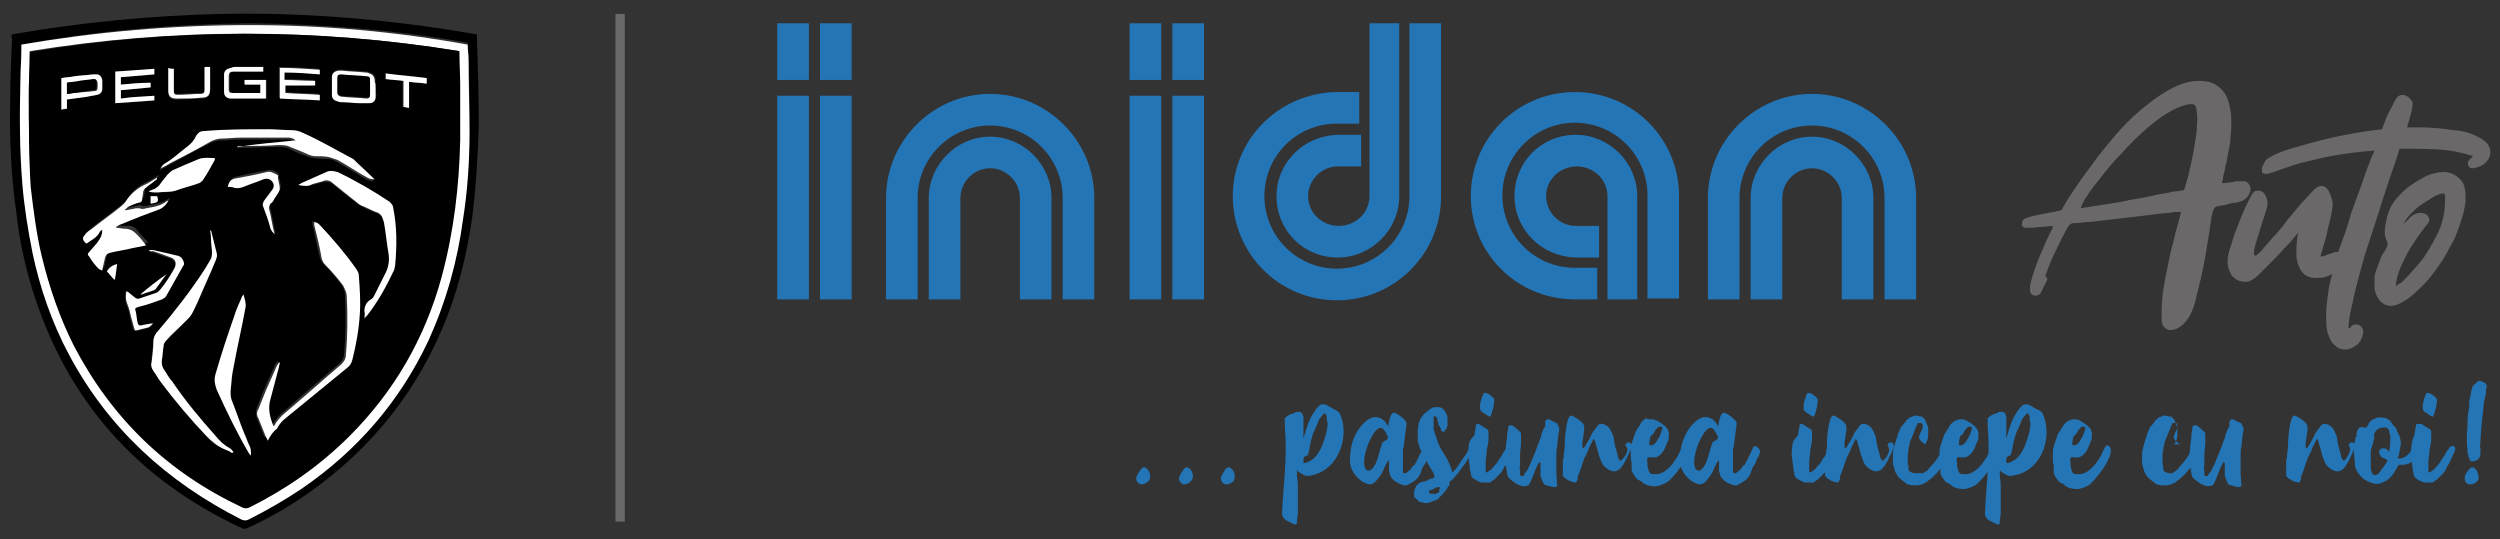
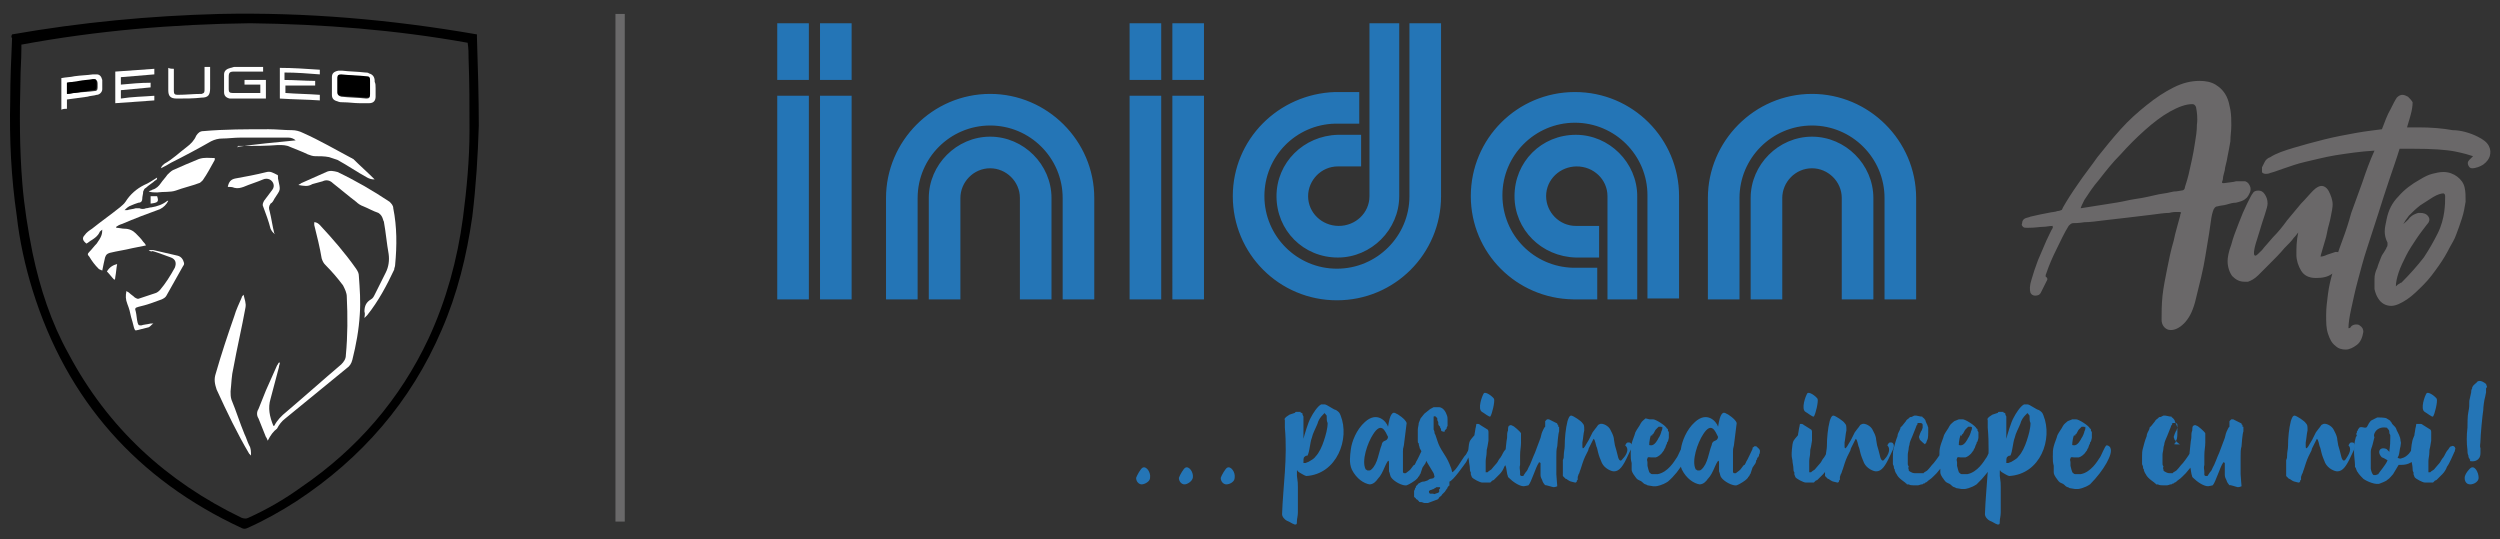
<svg xmlns="http://www.w3.org/2000/svg" version="1.0" id="Layer_1" x="0px" y="0px" viewBox="0 0 268.9 58" style="enable-background:new 0 0 268.9 58;" xml:space="preserve">
  <rect x="0" y="0" width="268.9" height="58" fill="#333333" stroke="none" />
  <style type="text/css">
	.st0{fill-rule:evenodd;clip-rule:evenodd;fill:#2475B6;}
	.st1{fill:#6A6869;}
	.st2{fill:#2475B6;}
	.st3{fill:#FFFFFF;}
	.st4{stroke:#6A696A;stroke-miterlimit:10;}
</style>
  <path class="st0" d="M176.1,32.2c0,0,0-11.1,0-11.1c0-3.6-3-6.6-6.6-6.6c-3.7,0-6.6,2.9-6.6,6.6c0,3.6,2.9,6.5,6.6,6.6  c0,0,2.5,0,2.5,0v-3.4c0,0-2.5,0-2.5,0c-1.8,0-3.2-1.5-3.2-3.2c0-1.8,1.5-3.2,3.3-3.2c1.8,0,3.3,1.4,3.3,3.2c0,0,0,11.1,0,11.1  H176.1z M180.6,32.2c0,0,0-11.1,0-11.1c0-6.2-5-11.2-11.2-11.2c-6.2,0-11.2,5-11.2,11.2c0,6.1,4.9,11,11,11.1c0.1,0,2.6,0,2.6,0  v-3.4c-0.1,0-2.6,0-2.6,0c-4.2-0.1-7.6-3.5-7.6-7.8c0-4.3,3.5-7.8,7.8-7.8c4.3,0,7.8,3.5,7.8,7.8c0,0,0,11.1,0,11.1H180.6z   M150.5,2.5c0,0,0,18.5,0,18.6c0,3.6-3,6.6-6.6,6.6c-3.7,0-6.6-2.9-6.6-6.6c0-3.6,2.9-6.5,6.6-6.6c0,0,2.5,0,2.5,0v3.4  c0,0-2.5,0-2.5,0c-1.8,0-3.2,1.5-3.2,3.2c0,1.8,1.5,3.2,3.3,3.2c1.8,0,3.3-1.4,3.3-3.2c0,0,0-18.5,0-18.6H150.5z M155,2.5  c0,0,0,18.5,0,18.6c0,6.2-5,11.2-11.2,11.2c-6.2,0-11.2-5-11.2-11.2c0-6.1,4.9-11,11-11.2c0.1,0,2.6,0,2.6,0v3.4c-0.1,0-2.6,0-2.6,0  c-4.2,0.1-7.6,3.5-7.6,7.8c0,4.3,3.5,7.8,7.8,7.8c4.3,0,7.8-3.5,7.8-7.8c0,0,0-18.5,0-18.6H155z M194.9,14.7L194.9,14.7  c3.6,0,6.6,3,6.6,6.6v10.9h-3.4V21.3c0-1.8-1.5-3.2-3.2-3.2c-1.8,0-3.2,1.5-3.2,3.2v10.9h-3.4V21.3  C188.3,17.7,191.3,14.7,194.9,14.7z M183.7,32.2V21.3c0-6.1,5-11.2,11.2-11.2c6.1,0,11.2,5,11.2,11.2v10.9h-3.4V21.3  c0-4.3-3.5-7.8-7.8-7.8s-7.8,3.5-7.8,7.8v10.9H183.7z M106.5,14.7L106.5,14.7c3.6,0,6.6,3,6.6,6.6v10.9h-3.4V21.3  c0-1.8-1.5-3.2-3.2-3.2c-1.8,0-3.2,1.5-3.2,3.2v10.9h-3.4V21.3C99.9,17.7,102.9,14.7,106.5,14.7z M95.3,32.2V21.3  c0-6.1,5-11.2,11.2-11.2c6.1,0,11.2,5,11.2,11.2v10.9h-3.4V21.3c0-4.3-3.5-7.8-7.8-7.8c-4.3,0-7.8,3.5-7.8,7.8v10.9H95.3z   M129.5,10.3v21.9h-3.4V10.3H129.5z M126.1,2.5h3.4v6.1h-3.4V2.5z M124.9,10.3v21.9h-3.4V10.3H124.9z M121.5,2.5h3.4v6.1h-3.4V2.5z   M91.6,10.3v21.9h-3.4V10.3H91.6z M88.2,2.5h3.4v6.1h-3.4V2.5z M87,10.3v21.9h-3.4V10.3H87z M83.7,2.5H87v6.1h-3.4V2.5z" />
  <path class="st1" d="M258.3,30.4c0.9-0.9,1.7-1.8,2.4-2.7c0.6-0.9,1.1-1.8,1.5-2.6c0.4-0.8,0.6-1.6,0.7-2.3c0.1-0.7,0.1-1.3,0.1-1.7  c0-0.2-0.1-0.3-0.2-0.3c-0.2,0-0.6,0.1-1.1,0.4c-0.5,0.3-0.9,0.6-1.4,0.9c-0.5,0.4-0.8,0.7-1.2,1.1c-0.3,0.4-0.5,0.7-0.6,0.9  c0.2-0.2,0.5-0.4,0.7-0.7c0.3-0.3,0.6-0.4,0.9-0.5h0.2c0.4,0,0.7,0.1,0.9,0.4c0.2,0.3,0.1,0.6-0.2,0.9c-0.3,0.4-0.7,0.9-1.1,1.5  c-0.4,0.6-0.8,1.2-1.1,1.8c-0.3,0.6-0.6,1.2-0.8,1.8c-0.2,0.6-0.3,1.1-0.3,1.5c0.1-0.1,0.2-0.2,0.4-0.3  C258.1,30.5,258.2,30.4,258.3,30.4 M265.1,20.2c0.1,0.4,0.1,0.9,0.1,1.5c-0.1,0.6-0.2,1.2-0.4,1.8c-0.2,0.6-0.4,1.2-0.6,1.7  c-0.2,0.6-0.5,1-0.7,1.4c-0.3,0.6-0.7,1.3-1.2,2c-0.5,0.7-1,1.4-1.6,2c-0.6,0.6-1.2,1.2-1.8,1.6c-0.6,0.4-1.2,0.7-1.7,0.7  c-0.6,0-1.1-0.3-1.4-0.8c-0.2-0.3-0.3-0.6-0.4-1c0-0.4,0-0.8,0-1.1c0-0.4,0.1-0.8,0.3-1.2c0.1-0.4,0.3-0.8,0.4-1.1  c0.1-0.3,0.3-0.5,0.4-0.7c0.1-0.2,0.2-0.3,0.2-0.4c0.1-0.1,0.1-0.2,0.1-0.3c0-0.1,0-0.1,0-0.2c-0.2-0.4-0.3-0.8-0.3-1.2  c0-0.4,0.1-0.8,0.2-1.3c0.2-1,0.6-1.8,1.3-2.5c0.6-0.7,1.4-1.3,2.3-1.8c0.5-0.3,0.9-0.5,1.3-0.6c0.4-0.1,0.8-0.2,1.2-0.2  c0.6,0,1.1,0.2,1.5,0.5C264.7,19.3,265,19.7,265.1,20.2z M266.5,14.7c0.6,0.3,1,0.6,1.2,1c0.2,0.4,0.2,0.7,0.1,1.1  c-0.1,0.3-0.3,0.6-0.7,0.9c-0.3,0.2-0.8,0.4-1.2,0.4c-0.2,0-0.3-0.1-0.4-0.3c-0.1-0.2-0.1-0.4,0.1-0.6c0.1-0.1,0.1-0.1,0.2-0.2  c0.1-0.1,0.1-0.1,0.2-0.2c-0.3-0.1-0.9-0.3-1.9-0.5c-1-0.2-2.5-0.3-4.5-0.3c-0.2,0-0.5,0-0.7,0c-0.2,0-0.5,0-0.8,0  c-0.3,1-0.7,2.1-1.1,3.3c-0.4,1.2-0.8,2.4-1.2,3.7c-0.4,1.2-0.8,2.5-1.2,3.7c-0.4,1.2-0.7,2.4-1,3.5c-0.3,1.1-0.5,2.1-0.7,3  c-0.2,0.9-0.3,1.6-0.3,2.1c0.1,0,0.2,0,0.3-0.2c0.1-0.1,0.3-0.2,0.5-0.2c0.1,0,0.3,0,0.4,0.1c0.3,0.2,0.4,0.4,0.4,0.7  c-0.1,0.6-0.3,1.1-0.7,1.4c-0.4,0.3-0.8,0.5-1.2,0.5c-0.4,0-0.8-0.1-1.1-0.4c-0.4-0.3-0.6-0.7-0.8-1.3c-0.2-0.6-0.2-1.2-0.2-2  c0-0.8,0.1-1.5,0.2-2.3c0.1-0.8,0.3-1.6,0.5-2.3c0.2-0.7,0.4-1.4,0.5-1.9c0.1-0.3,0.3-0.9,0.6-1.7c0.3-0.8,0.6-1.7,0.9-2.8  c0.4-1.1,0.8-2.2,1.2-3.3c0.4-1.2,0.8-2.3,1.3-3.4c-1.6,0.1-2.9,0.3-4.2,0.5c-1.2,0.2-2.3,0.5-3.2,0.7c-0.9,0.2-1.7,0.5-2.3,0.7  c-0.6,0.2-1.1,0.4-1.5,0.5c-0.2,0.1-0.4,0.1-0.5,0.1c-0.2,0-0.4-0.1-0.4-0.2c0-0.1,0-0.3,0-0.5c0.1-0.2,0.2-0.4,0.3-0.6  c0.1-0.2,0.3-0.4,0.6-0.5c0.6-0.4,1.5-0.7,2.5-1c1-0.3,2.1-0.6,3.3-0.9c1.2-0.3,2.3-0.5,3.4-0.7c1.1-0.2,2.1-0.3,2.8-0.4  c0.3-0.8,0.6-1.6,0.9-2.1c0.3-0.6,0.5-1,0.7-1.3c0.2-0.2,0.4-0.3,0.6-0.3c0.2,0,0.4,0.1,0.6,0.2c0.2,0.2,0.4,0.4,0.5,0.6  c0,0.1,0,0.4-0.1,0.9c-0.1,0.5-0.3,1.1-0.5,1.8c0.2,0,0.4,0,0.6,0s0.4,0,0.6,0c1.4,0,2.6,0.1,3.7,0.3  C264.7,14,265.7,14.3,266.5,14.7z M249.6,27.6c0.2,0,0.5-0.1,0.7-0.2c0.3-0.1,0.6-0.2,0.9-0.3h0.1c0.3,0,0.5,0.1,0.7,0.4  c0.1,0.3,0.1,0.5,0,0.8c-0.2,0.4-0.6,0.7-1.1,1.1c-0.5,0.4-1.1,0.5-1.8,0.5c-0.8,0-1.3-0.3-1.6-0.8c-0.3-0.5-0.5-1.1-0.5-1.7  c0-0.7,0-1.5,0.2-2.4c-0.1,0.1-0.2,0.3-0.5,0.6c-0.2,0.3-0.5,0.6-1,1.1c-0.4,0.5-1,1.1-1.8,1.9c-0.3,0.3-0.7,0.7-1,1  c-0.4,0.4-0.8,0.6-1.1,0.7c-0.1,0-0.2,0-0.4,0c-0.5,0-0.9-0.2-1.3-0.6c-0.3-0.4-0.5-1-0.5-1.6c0-0.4,0.1-1,0.4-1.8  c0.2-0.8,0.5-1.5,0.8-2.3c0.3-0.8,0.6-1.5,0.9-2.1c0.3-0.6,0.5-1,0.6-1.1c0.1-0.2,0.3-0.3,0.6-0.3c0.3,0,0.5,0.1,0.7,0.4  c0.2,0.3,0.3,0.6,0.3,1c0,0.2-0.1,0.6-0.3,1.2c-0.2,0.6-0.4,1.2-0.6,1.9c-0.2,0.7-0.4,1.2-0.5,1.7c-0.1,0.5-0.1,0.8,0.1,0.8  c0.1,0,0.3-0.2,0.7-0.6c0.3-0.4,0.7-0.8,1.2-1.4c0.5-0.5,1-1.1,1.5-1.8c0.5-0.6,1-1.2,1.5-1.8c0.5-0.5,0.9-1,1.3-1.4  c0.4-0.4,0.7-0.5,0.9-0.5c0.3,0,0.6,0.2,0.8,0.6c0.2,0.4,0.4,0.9,0.4,1.4c0,0.3-0.1,0.8-0.2,1.3c-0.1,0.6-0.3,1.1-0.4,1.7  c-0.1,0.6-0.3,1.1-0.4,1.5C249.7,27.2,249.6,27.5,249.6,27.6z M223.8,22.4c0.7-0.1,1.3-0.2,1.9-0.3c0.6-0.1,1.3-0.2,1.9-0.3  c0.7-0.1,1.4-0.3,2.1-0.4c0.8-0.1,1.6-0.3,2.5-0.5c0.7-0.1,1.2-0.2,1.6-0.3c0.4,0,0.7-0.1,0.8-0.1c0.2,0,0.3-0.1,0.3-0.1  c0,0,0.1-0.1,0.1-0.2c0-0.1,0.2-0.6,0.4-1.4c0.2-0.9,0.5-2.1,0.7-3.5c0.1-0.6,0.2-1.2,0.2-1.9c0.1-0.7,0-1.4-0.1-1.9  c-0.1-0.2-0.2-0.3-0.4-0.3c-0.7,0-1.5,0.3-2.4,0.8c-0.9,0.5-1.8,1.2-2.7,2s-1.8,1.7-2.6,2.6c-0.9,0.9-1.6,1.8-2.3,2.7  c-0.7,0.8-1.2,1.6-1.6,2.2C224,21.9,223.8,22.3,223.8,22.4z M220.8,24.3c-0.4,0-0.7,0.1-1.1,0.1c-0.3,0-0.8,0.1-1.5,0.1H218  c-0.2,0-0.3,0-0.4-0.1c-0.1-0.1-0.2-0.2-0.1-0.4c0-0.2,0.1-0.4,0.3-0.5c0.2-0.1,0.4-0.1,0.6-0.2c0.8-0.2,1.4-0.3,1.9-0.4  c0.4-0.1,0.8-0.1,1-0.2c0.2,0,0.4-0.1,0.4-0.1c0.1,0,0.1-0.1,0.2-0.3c0.4-0.7,0.9-1.5,1.6-2.5c0.6-0.9,1.4-1.9,2.1-2.9  c0.8-1,1.6-2,2.5-3c0.9-1,1.8-1.8,2.8-2.6c1-0.8,1.9-1.4,2.9-1.9c1-0.5,1.9-0.7,2.8-0.7c0.6,0,1.2,0.1,1.7,0.4  c0.5,0.3,0.9,0.7,1.2,1.3c0.2,0.4,0.3,0.9,0.4,1.4c0.1,0.6,0.1,1.1,0.1,1.7c0,0.6-0.1,1.1-0.1,1.7c-0.1,0.6-0.2,1.1-0.3,1.6  c-0.1,0.7-0.3,1.2-0.3,1.5c-0.1,0.4-0.2,0.7-0.2,0.9c0,0.2-0.1,0.3-0.1,0.4c0,0,0,0.1,0.1,0.1h0.1c0.6-0.1,1-0.1,1.3-0.2  c0.3,0,0.5,0,0.7,0c0.1,0,0.3,0,0.3,0c0.3,0.1,0.4,0.3,0.5,0.5c0.1,0.2,0.1,0.5,0,0.7c-0.1,0.2-0.2,0.5-0.5,0.7  c-0.2,0.2-0.6,0.3-1,0.4c-0.3,0-0.7,0.1-1,0.2c-0.3,0.1-0.7,0.1-1,0.2c-0.2,0-0.4,0.2-0.5,0.6c-0.1,0.3-0.2,0.9-0.3,1.7  c-0.1,0.8-0.3,1.8-0.5,3.1c-0.2,1.3-0.6,2.9-1.1,4.9c-0.3,1.1-0.7,1.8-1.2,2.3c-0.5,0.5-1,0.7-1.4,0.7c-0.3,0-0.5-0.1-0.7-0.3  c-0.2-0.2-0.3-0.5-0.3-0.8c0-0.8,0-1.6,0.1-2.6c0.1-0.9,0.3-1.9,0.5-2.9c0.2-1,0.4-2,0.7-3c0.2-1,0.5-1.9,0.7-2.7  c0-0.2,0.1-0.3,0.1-0.3c0,0,0-0.1-0.2-0.1H234c0,0-0.3,0-0.7,0.1c-0.5,0-1.1,0.1-1.9,0.2c-0.8,0.1-1.6,0.2-2.5,0.3  c-0.9,0.1-1.8,0.2-2.6,0.3c-0.8,0.1-1.5,0.2-2.1,0.2c-0.6,0.1-1,0.1-1.2,0.1c-0.2,0-0.3,0.1-0.5,0.3c-0.5,0.8-0.9,1.7-1.3,2.5  c-0.4,0.8-0.8,1.7-1.1,2.6c-0.1,0.2-0.1,0.4,0,0.4c0.1,0.1,0.2,0.2,0,0.5c-0.1,0.2-0.2,0.4-0.3,0.6c-0.1,0.2-0.2,0.4-0.3,0.6  c-0.1,0.2-0.3,0.3-0.6,0.3c-0.2,0-0.4-0.1-0.5-0.3c-0.1-0.3-0.1-0.8,0.1-1.4c0.2-0.7,0.4-1.3,0.7-2.1c0.3-0.7,0.6-1.4,0.9-2.1  c0.3-0.6,0.5-1.1,0.7-1.4c0,0,0-0.1,0-0.1C220.7,24.5,220.8,24.4,220.8,24.3z" />
  <path class="st2" d="M195.1,44.8c0.2-0.3,0.5-1.6,0.4-1.9c-0.2-0.3-0.9-0.8-1.1-0.6c-0.2,0.3-0.7,1.7-0.2,2  C194.4,44.4,195,44.9,195.1,44.8 M192.8,47.8c-0.2,1.5,0,1.5,0,1.8c0,0.2,0.1,0.5,0.1,0.8c0,0.1,0,0.3,0.1,0.4c0,0,0,0,0,0.1  c0,0,0,0,0,0.1c0,0,0,0,0,0l0,0l0,0c0,0.1,0.1,0.2,0.1,0.3c0.1,0.2,0.9,0.6,1.1,0.6c0.1,0,0.1,0,0.3,0c0.1,0,0.1,0,0.3,0  c0,0,0.1,0,0.1,0c0,0,0.1,0,0.1,0c0,0,0,0,0.1,0l0.2-0.2c0.2-0.1,0.1,0,0.2-0.1c0.2-0.2,0.4-0.4,0.6-0.6c0.2-0.2,0.4-0.5,0.5-0.8  c0.3-0.4,0.6-1.2,0.8-1.6c0.1-0.1,0-0.2,0.1-0.3c0-0.3-0.3-0.4-0.4-0.3c-0.1,0-0.1,0-0.2,0.1c-0.1,0.1-0.1,0.2-0.3,0.4  c-0.2,0.3-0.2,0.4-0.4,0.7c-0.2,0.2-0.3,0.5-0.4,0.6c-0.2,0.2-0.5,0.6-0.6,0.7l-0.3,0.2l-0.1,0.1l0,0c0,0,0,0-0.1,0h0l-0.1,0  c0,0,0,0,0,0l0-0.3c0-0.2,0-0.8,0-0.9c0-0.3,0.1-0.6,0.1-0.9c0-0.3,0-0.3,0.1-0.7l0.1-0.6c0-0.1,0-0.1,0-0.2V47l0-0.1v0l0-0.1v-0.1  l0,0v-0.1c0,0,0-0.1,0-0.1c0,0,0-0.1,0-0.1c0,0-0.1-0.1,0-0.1c0,0-0.1-0.1-0.1-0.1c0,0-0.8-0.5-0.8-0.5c0,0-0.1-0.1-0.2-0.1h-0.1  l0,0c0,0-0.1,0-0.1,0v0c0,0,0,0,0,0h0v0l0,0v0l0,0h0l0,0c0,0.1-0.1,0.5-0.1,0.5c0,0.1-0.1,0.6-0.1,0.6c0,0,0,0.1,0,0.1  C192.8,47.5,192.9,47.4,192.8,47.8z M184.1,47.9c-0.3,0.7-0.4,2-1.1,2.6c0,0-0.1,0.1-0.2,0.1c0,0-0.1,0-0.2,0h0  c-0.1,0-0.1-0.1-0.2-0.1c-0.5-0.9,0.2-2.9,0.8-3.8c0.9-1.4,1.3-0.3,1.6,0.3C184.7,47.6,184.2,47.2,184.1,47.9z M182.3,45.4  c-0.9,0.8-1.4,2.1-1.5,2.9c-0.1,0.8-0.2,1.5,0.1,2.2c0.5,1,1.3,1.5,1.9,1.6c0.4,0,0.7-0.3,0.9-0.6c0.3-0.3,0.5-0.7,0.8-1.4  c0.1-0.2,0.4-0.9,0.4-0.3c0,0.1,0,0.3,0,0.4l0,0.5c0.1,0.2,0.1,0.4,0.2,0.6c0.3,0.5,1.3,1,1.7,0.9c0.3-0.1,0.9-0.5,1-0.6  c0.1-0.1,0.1-0.1,0.1-0.1l0.1-0.1c0-0.1,0.1-0.1,0.2-0.3c0-0.1,0.1-0.1,0.1-0.2l0.1-0.3l0.1-0.3l0.2-0.3c0.1-0.1,0.2-0.3,0.2-0.5  c0,0,0.1-0.1,0.1-0.1c0,0,0-0.1,0-0.1c0,0,0-0.1,0.1-0.1l0.1-0.2l0-0.1c0.1-0.1,0.1-0.3,0.1-0.4c0-0.2-0.3-0.4-0.4-0.5  c0,0-0.1,0-0.2,0l-0.1,0.1c-0.1,0-0.1,0.1-0.1,0.2c-0.2,0.4-0.5,1.1-0.7,1.4c0,0.1-0.1,0.2-0.1,0.2c0,0.1,0,0.1-0.1,0.1l-0.1,0.1  c-0.1,0.1-0.2,0.3-0.3,0.4c-0.2,0.2-0.4,0.3-0.5,0.4c-0.1,0-0.1,0-0.2,0c0,0,0,0,0,0l-0.1-0.1l0-0.1c0,0,0-0.1,0-0.2c0,0,0,0,0-0.1  c0,0,0,0,0,0V50c0-0.2,0-0.4,0-0.6c0-0.3,0-0.5,0-0.8c0-0.3,0-0.3,0.1-0.7l0.3-2.4c-0.1-0.4-1-1-1.1-1c-0.4-0.3-0.7,0-0.9,1.4  C184.6,45.3,183.6,44.2,182.3,45.4z M177.7,46.9c0-0.1,0-0.2,0.1-0.2c0.1-0.1,0.2-0.4,0.3-0.5c0.1-0.1,0.2-0.2,0.3-0.3c0,0,0,0,0,0  h0.1v0c0,0,0,0,0.1,0c0,0,0,0,0.1,0c0,0,0,0.1,0.1,0c0,0,0,0,0,0l0,0c0,0,0,0,0,0c0,0,0,0.1,0,0.1v0.1c0,0.1-0.1,0.3-0.1,0.3  c0,0.1-0.2,0.6-0.3,0.7c-0.1,0.2-0.4,0.8-0.8,0.8c-0.3,0-0.2-0.1-0.2-0.2c0,0,0-0.1,0-0.1c0-0.1,0.1-0.7,0.2-0.8L177.7,46.9z   M181.5,48.2c0-0.1-0.2-0.3-0.4-0.3c-0.2,0-0.6,1.2-0.8,1.4c-0.2,0.3-0.9,1.5-2,1.7c-0.2,0-0.2,0-0.3,0c0,0-0.1,0-0.2,0  c-0.1,0-0.1,0-0.1,0c-0.1,0-0.2-0.1-0.3-0.2l-0.1-0.3c0,0-0.1-0.4-0.1-0.4l0-0.4c-0.1-0.4,0-0.3,0-0.4c0-0.2,0.3-0.1,0.4-0.1  c0.2,0,0.3,0,0.5,0c0.3-0.1,0.5-0.3,0.6-0.4l0.3-0.4c0-0.1,0-0.1,0.1-0.2l0.1-0.3c0,0,0.1-0.2,0.1-0.2c0-0.2,0.1-0.2,0.1-0.2  l0.1-0.4c0-0.1,0-0.2,0-0.3c0,0,0-0.1,0-0.1c0,0,0-0.2,0-0.2c0-0.1-0.1-0.1-0.1-0.2c0-0.1,0,0,0-0.1c0,0,0-0.1-0.1-0.1  c-0.1-0.3-1.2-1-1.5-1c0,0-0.1,0-0.1,0c0,0,0,0-0.1,0c-0.2,0,0,0-0.2,0L177,45c-0.1,0.1-0.4,0.3-0.5,0.5c-0.2,0.4-0.4,0.6-0.6,1  c-0.1,0.4-0.3,0.8-0.4,1.2c-0.1,0.4-0.1,0.6-0.1,1.1c0,0.5,0,0.6,0.1,1c0,0,0,0.1,0,0.1c0,0,0,0,0,0.1c0,0,0,0,0,0.1  c0,0,0,0.1,0,0.1c0,0,0,0,0,0.1c0,0,0,0,0,0.1c0,0,0,0.1,0,0.1c0,0.2,0.1,0.4,0.4,0.8c0.2,0.3,0.3,0.3,0.5,0.4  c0.1,0,0.4,0.3,0.4,0.3c0.1,0.1,0.3,0.1,0.4,0.2c0.1,0,0.5,0.1,0.6,0.1c0.1,0,0.2,0,0.3,0c0.1,0,0.7-0.1,1.3-0.5  C180.8,50.6,181.7,48.8,181.5,48.2z M174.5,49.4c-0.2,0.3-0.4,0.1-0.5-0.4c-0.1-0.4-0.2-0.8-0.3-1.1l-0.1-0.6c0-0.2-0.1-0.5-0.2-0.7  l-0.1-0.2l-0.1-0.2c-0.2-0.4-0.8-0.7-1.1-0.6l-0.2,0.1l0,0h0l0,0h0c-0.2,0.3-0.3,0.4-0.3,0.4c-0.1,0.1-0.2,0.3-0.3,0.4l-0.4,0.8  l-0.3,0.5c-0.1,0.2-0.4,0.7-0.4,0.2c0-0.1,0-0.3,0-0.4c0.1-0.5,0.1-0.9,0.2-1.3c0-0.5,0-0.6-0.2-0.8c-0.1-0.2-1-0.8-1.2-0.8  c-0.2,0-0.3,0.3-0.4,0.6c-0.2,0.8-0.3,1.8-0.3,2.7c0,0.3-0.1,0.6-0.1,1c0,0.3,0,0.2-0.1,0.5c0,0.2,0,0.4,0,0.6c0,0.1,0,0.2,0,0.3  v0.2c0,0,0,0.1,0,0.1V51h0l0,0.1c0,0,0,0,0,0v0c0,0,0,0,0,0v0c0,0,0,0,0,0v0c0,0,0,0,0,0l0,0.1c0,0,0.1,0.1,0.1,0.1c0,0,0,0,0,0  c0,0,0.1,0.1,0.1,0.1c0,0,0.1,0.1,0.1,0.1c0.1,0,0.2,0.1,0.2,0.1c0,0,0.3,0.2,0.4,0.2c0,0,0.4,0.1,0.4,0.1h0.1c0,0,0.1-0.1,0.1-0.1  h0l0,0c0,0,0,0,0,0h0l0,0v-0.1c0,0,0,0,0,0l0,0l0,0v0l0.1-0.1v-0.1c0,0,0,0,0,0l0,0c0,0,0-0.1,0-0.1c0,0,0,0,0-0.1l0.1-0.3  c0.1-0.1,0.1-0.3,0.2-0.5c0.1-0.3,0.3-1,0.5-1.4l0.3-0.6c0.1-0.2,0-0.1,0.1-0.3c0.1-0.2,0.1-0.2,0.2-0.4l0.2-0.4l0.1-0.2l0,0h0  c0,0,0,0,0,0c0,0,0.1,0.1,0.1,0.1l0.1,0.3l0.1,0.4c0.1,0.2,0.1,0.3,0.2,0.7c0.1,0.4,0.2,0.6,0.4,1.1c0.3,0.6,1,0.9,1.3,0.9  c0.6,0,1-0.6,1.5-1.7c0.2-0.4,0.4-0.8,0.4-1c0-0.1,0-0.3-0.2-0.4c-0.2,0-0.3-0.1-0.5,0.3C175.4,48.4,174.7,49.2,174.5,49.4z   M167.1,52.4c0.2,0,0.4-0.1,0.4-0.1c0-0.1-0.1-1.1-0.1-1.3c0-0.1,0-0.9,0-1.1c0-0.3,0-0.4,0-0.7c0-0.5,0-0.9,0.1-1.2  c0-0.1,0.1-1.4,0.2-1.6v-0.1c0,0,0-0.1,0-0.1c0,0,0,0,0-0.1l0,0v0l0,0v-0.1l0,0h0c0,0,0,0,0-0.1c0,0-0.1,0-0.1,0c0,0,0-0.1,0-0.1  c0,0,0-0.1,0-0.1c0,0-0.1,0-0.1-0.1c0-0.1-0.1-0.1-0.1-0.1c0,0-0.8-0.4-0.8-0.4l-0.1,0l-0.1,0l-0.1,0.1c0,0,0,0-0.1,0.1v0  c0,0,0,0,0,0.1c0,0,0,0,0,0l0,0v0.1h0l0,0.1h0l0,0.1l0,0.1v0.1c0,0,0,0-0.1,0.1l-0.1,0.2c-0.2,0.4-0.2,0.5-0.3,0.9l-0.6,1.6  c-0.2,0.4-0.5,1.3-0.7,1.6c-0.1,0.2-0.1,0.3-0.3,0.5l-0.2,0.3c0,0.1-0.1,0.1-0.2,0.1c-0.1,0-0.1,0-0.2-0.1l0-0.3  c0-0.3-0.1-0.5,0-0.8l0-1c0-0.6,0.1-0.9,0.1-1.4c0-0.3,0-0.4,0-0.6c0-0.2,0-0.4,0-0.4c-0.1-0.2-0.8-0.8-0.9-0.8  c-0.2-0.1-0.2-0.1-0.4,0c-0.1,0.1-0.1,0.3-0.1,0.5c-0.1,0.2-0.1,0.5-0.1,0.8c-0.1,0.5-0.1,0.9-0.2,1.7c0,0.4,0,0.6,0,1  c0,0.4,0,0.1,0.1,0.5l0.1,0.6c0,0.1,0.1,0.3,0.1,0.4c0,0,0.1,0.1,0.1,0.1c0.4,0.4,1.1,0.9,1.6,0.9c0.1,0,0.5-0.1,0.5-0.1  c0.3-0.3,0.8-2,1.1-2.4c0-0.1,0.1-0.1,0.2,0c0,0,0,0.8,0,1.3c0,0.2,0.1,0.4,0.2,0.6c0,0.1,0.2,0.4,0.3,0.5  C166.1,52.1,167,52.4,167.1,52.4z M160.3,44.8c0.2-0.3,0.5-1.6,0.4-1.9c-0.2-0.3-0.9-0.8-1.1-0.6c-0.2,0.3-0.7,1.7-0.2,2  C159.6,44.4,160.2,44.9,160.3,44.8z M158,47.8c-0.2,1.5,0,1.5,0,1.8c0,0.2,0.1,0.5,0.1,0.8c0,0.1,0,0.3,0.1,0.4c0,0,0,0,0,0.1  c0,0,0,0,0,0.1c0,0,0,0,0,0l0,0l0,0c0,0.1,0.1,0.2,0.1,0.3c0.1,0.2,0.9,0.6,1.1,0.6c0.1,0,0.1,0,0.3,0c0.1,0,0.1,0,0.3,0  c0,0,0.1,0,0.1,0c0,0,0.1,0,0.1,0c0,0,0,0,0.1,0l0.2-0.2c0.2-0.1,0.1,0,0.2-0.1c0.2-0.2,0.4-0.4,0.6-0.6c0.2-0.2,0.4-0.5,0.5-0.8  c0.3-0.4,0.6-1.2,0.8-1.6c0.1-0.1,0-0.2,0.1-0.3c0-0.3-0.3-0.4-0.4-0.3c-0.1,0-0.1,0-0.2,0.1c-0.1,0.1-0.1,0.2-0.3,0.4  c-0.2,0.3-0.2,0.4-0.4,0.7c-0.2,0.2-0.3,0.5-0.4,0.6c-0.2,0.2-0.5,0.6-0.6,0.7l-0.3,0.2l-0.1,0.1l0,0c0,0,0,0-0.1,0h0l-0.1,0  c0,0,0,0,0,0l0-0.3c0-0.2,0-0.8,0-0.9c0-0.3,0.1-0.6,0.1-0.9c0-0.3,0-0.3,0.1-0.7l0.1-0.6c0-0.1,0-0.1,0-0.2V47l0-0.1v0l0-0.1v-0.1  l0,0v-0.1c0,0,0-0.1,0-0.1c0,0,0-0.1,0-0.1c0,0-0.1-0.1,0-0.1c0,0-0.1-0.1-0.1-0.1c0,0-0.8-0.5-0.8-0.5c0,0-0.1-0.1-0.2-0.1h-0.1  l0,0c0,0-0.1,0-0.1,0v0c0,0,0,0,0,0h0v0l0,0v0l0,0h0l0,0c0,0.1-0.1,0.5-0.1,0.5c0,0.1-0.1,0.6-0.1,0.6c0,0,0,0.1,0,0.1  C158,47.5,158.1,47.4,158,47.8z M154.8,52.9C154.7,52.9,154.7,52.9,154.8,52.9c-0.1,0.1-0.1,0.1-0.1,0.1l-0.3,0.1  c-0.2,0.1-0.1,0-0.3,0c-0.1,0-0.2,0-0.3,0c-0.1-0.1-0.1-0.2-0.1-0.2l0-0.1c0,0,0,0,0,0c0.1,0,0.1-0.1,0.2-0.1c0.1,0,0.2-0.1,0.3-0.1  c0.1-0.1,0.2-0.1,0.3-0.2c0.3,0,0,0,0.3,0c0.1,0,0.1,0,0.1,0.1c0,0,0,0.1-0.1,0.1C154.8,52.9,154.8,52.9,154.8,52.9z M158.4,48.2  c0,0-0.2-0.1-0.2-0.1c0,0-0.1,0-0.2,0.1c0,0-0.1,0.2-0.1,0.3c-0.1,0.1-0.1,0.3-0.4,0.6c-0.3,0.4-0.9,1.5-1.3,1.7  c0,0-0.1-0.4-0.1-0.4l-0.2-0.5c-0.4-1-1-1.5-1.3-2.5l-0.1-0.3l-0.1-0.3l-0.1-0.2c0-0.1,0-0.2-0.1-0.4l0-0.3c0-0.1,0-0.2,0-0.2  c0-0.1,0-0.1,0-0.1l0-0.4c0,0,0-0.1,0-0.2c0-0.1,0-0.1,0-0.1l0-0.1c0.1,0,0.2-0.1,0.2,0c0,0,0.1,0.1,0.1,0.1c0,0,0,0,0,0l0,0  c0.1,0,0.1,0.1,0.1,0.3l0.1,0.2l0,0.2c0,0.1,0.1,0.2,0.1,0.2c0,0,0.1,0.1,0.1,0.1l0,0.1c0.1,0.1,0.1,0.2,0.1,0.2c0,0,0,0.1,0,0.1  l0.1,0.1c0,0,0,0,0.1,0c0,0,0.1,0.1,0.2,0l0-0.1l0.2-0.2c0,0,0-0.1,0-0.1v0c0,0,0.1-0.2,0.1-0.2l0-0.2c0,0,0-0.1,0-0.1v-0.1  c0,0,0-0.1,0-0.1c0-0.1,0-0.1,0-0.1c0-0.2,0-0.4-0.1-0.6c-0.2-0.6-0.6-0.8-0.8-0.8l-0.2,0c-0.1,0-0.3,0-0.4,0  c-0.2,0.1-0.4,0.2-0.5,0.3c-0.1,0.1-0.4,0.3-0.5,0.4c-0.1,0.1-0.3,0.4-0.4,0.5c-0.1,0.2-0.1,0.3-0.2,0.5c0,0.2-0.1,0.5-0.1,0.7  l0,0.3c0,0.1,0,0.2,0,0.3c0,0.1,0,0.1,0,0.3l0,0.1v0c0,0,0,0.1,0,0.1v0.1c0,0,0,0.1,0,0.1c0,0.1,0,0.1,0.1,0.2  c0,0.3,0.1,0.3,0.1,0.5c0.1,0.2,0.6,1,0.6,1.2l0.3,0.5c0.1,0.2,0.5,0.8,0.6,1c0,0,0.1,0.3,0.1,0.4c0,0-0.1,0.1-0.1,0.1  c-0.1,0.1,0.1,0-0.3,0.1c-0.1,0-0.1,0-0.4,0.2c-0.1,0-0.2,0.1-0.4,0.1c-0.2,0-0.3,0.1-0.5,0.2c-0.1,0,0,0-0.1,0.1l-0.1,0.1  c0,0-0.1,0.1-0.1,0.1c0,0,0,0.2-0.1,0.2c0,0,0,0.1,0,0.1l-0.1,0.2c0,0,0,0.1,0,0.1c0,0,0,0,0,0.1l0,0v0l0,0.1c0,0,0,0.1,0,0.1l0,0.1  v0.1c0,0.1,0,0.1,0.1,0.1c0,0,0,0.1,0.1,0.1c0,0,0,0,0,0.1h0l0,0c0,0,0,0,0.1,0c0,0,0,0,0,0c0,0,0.1,0.1,0.1,0.1  c0.1,0.1,0,0,0.1,0.1c0.1,0.1,0,0.1,0.2,0.1c0.2,0,0.3,0.1,0.4,0.1c0.2,0,0.3,0,0.4,0c0.3-0.1,0.5-0.2,0.8-0.3  c0.3-0.1,0.3-0.1,0.4-0.3c0.1-0.1,0.3-0.2,0.3-0.3c0.1-0.1,0.2-0.2,0.3-0.3l0.2-0.3c0.1-0.1,0.1-0.1,0.1-0.2c0.1-0.1,0,0,0.1-0.1  c0-0.1,0.1,0,0.1-0.1v-0.1c0,0,0,0,0,0l0-0.1c0,0,0,0,0-0.1v-0.1c0.4-0.1,1.5-1.7,1.8-2.1c0.1-0.2,0.3-0.6,0.3-0.7  c0.1-0.1,0.1-0.3,0.1-0.3C158.7,48.4,158.5,48.3,158.4,48.2z M148.6,47.9c-0.3,0.7-0.4,2-1.1,2.6c0,0-0.1,0.1-0.2,0.1  c0,0-0.1,0-0.2,0h0c-0.1,0-0.1-0.1-0.2-0.1c-0.5-0.9,0.2-2.9,0.8-3.8c0.9-1.4,1.3-0.3,1.6,0.3C149.2,47.6,148.7,47.2,148.6,47.9z   M146.8,45.4c-0.9,0.8-1.4,2.1-1.5,2.9c-0.1,0.8-0.2,1.5,0.1,2.2c0.5,1,1.3,1.5,1.9,1.6c0.4,0,0.7-0.3,0.9-0.6  c0.3-0.3,0.5-0.7,0.8-1.4c0.1-0.2,0.4-0.9,0.4-0.3c0,0.1,0,0.3,0,0.4l0,0.5c0.1,0.2,0.1,0.4,0.2,0.6c0.3,0.5,1.3,1,1.7,0.9  c0.3-0.1,0.9-0.5,1-0.6c0.1-0.1,0.1-0.1,0.1-0.1l0.1-0.1c0-0.1,0.1-0.1,0.2-0.3c0-0.1,0.1-0.1,0.1-0.2l0.1-0.3l0.1-0.3l0.2-0.3  c0.1-0.1,0.2-0.3,0.2-0.5c0,0,0.1-0.1,0.1-0.1c0,0,0-0.1,0-0.1c0,0,0-0.1,0.1-0.1l0.1-0.2l0-0.1c0.1-0.1,0.1-0.3,0.1-0.4  c0-0.2-0.3-0.4-0.4-0.5c0,0-0.1,0-0.2,0l-0.1,0.1c-0.1,0-0.1,0.1-0.1,0.2c-0.2,0.4-0.5,1.1-0.7,1.4c0,0.1-0.1,0.2-0.1,0.2  c0,0.1,0,0.1-0.1,0.1l-0.1,0.1c-0.1,0.1-0.2,0.3-0.3,0.4c-0.2,0.2-0.4,0.3-0.5,0.4c-0.1,0-0.1,0-0.2,0c0,0,0,0,0,0l-0.1-0.1l0-0.1  c0,0,0-0.1,0-0.2c0,0,0,0,0-0.1c0,0,0,0,0,0V50c0-0.2,0-0.4,0-0.6c0-0.3,0-0.5,0-0.8c0-0.3,0-0.3,0.1-0.7l0.3-2.4  c-0.1-0.4-1-1-1.1-1c-0.4-0.3-0.7,0-0.9,1.4C149.1,45.3,148.1,44.2,146.8,45.4z M142.5,44.5L142.5,44.5L142.5,44.5  c0.1,0,0.1,0.1,0.1,0.1l0,0l0.1,0.1v0.1c0,0.3,0,0.5,0.1,0.7c0,0.6-0.2,1.3-0.4,1.9c-0.2,0.6-0.5,1.3-0.9,1.7  c-0.2,0.3-0.5,0.4-0.8,0.6c-0.1,0-0.2,0.1-0.3,0.1c-0.1,0-0.1,0-0.2,0h0l0-0.1c0-0.5,0-0.5,0.3-0.7c0.3,0.3,0.4-1.5,0.6-1.9  c0.1-0.5,0.4-1,0.6-1.5c0.1-0.4,0.3-0.7,0.6-1l0.2-0.2L142.5,44.5C142.5,44.4,142.5,44.4,142.5,44.5z M144.2,44.7  c-0.1-0.3-0.2-0.4-0.5-0.6c-0.2,0-1-0.6-1.2-0.6h-0.4c-0.4,0.2-0.9,1-1.1,1.4c-0.3,0.5-0.7,1.9-0.8,2.3c0,0,0-2,0-2  c0-0.1,0-0.3,0-0.4l-0.1-0.2c0-0.2,0-0.1-0.1-0.2c0,0,0,0-0.1,0c0,0,0,0,0,0c0,0,0,0,0,0h0l0-0.1l-0.1,0c0,0,0,0,0,0h-0.1  c0,0-0.1,0-0.1,0c-0.1,0-0.1,0-0.2,0c0,0-0.1,0-0.1,0.1c0,0-0.3,0.1-0.3,0.1l-0.3,0.1l-0.3,0.2c-0.1,0.1-0.3,0.2-0.2,0.4  c0,0.1,0,0.2,0,0.4c0,0.1,0,0.3,0,0.4c0.3,3.3-0.2,6.3-0.3,9.3c0,0.3,0.3,0.6,0.5,0.7c0.5,0.2,0.8,0.5,1,0.4c0.1,0,0.1-0.2,0.1-0.4  c0-0.2,0.1-0.5,0.1-0.9c0-0.6,0-0.5,0-1.3c0-0.4,0-0.8,0-1.4c0-0.5,0-0.4-0.1-1.2c0-0.3,0-0.1,0-0.4c0-0.1,0-0.1,0-0.2  c0.1,0,0.1,0.1,0.1,0.1c0.1,0.1,0.8,0.5,0.9,0.5C143.8,51,145.2,47.2,144.2,44.7z M132.8,51.4c0.1-0.6-0.4-1.3-0.8-1.1  c-0.2,0.1-0.6,0.8-0.7,1.1c0,0.4,0.3,0.7,0.6,0.7C132.3,52.1,132.8,51.8,132.8,51.4z M128.3,51.4c0.1-0.6-0.4-1.3-0.8-1.1  c-0.2,0.1-0.6,0.8-0.7,1.1c0,0.4,0.3,0.7,0.6,0.7C127.7,52.1,128.2,51.8,128.3,51.4z M123.7,51.4c0.1-0.6-0.4-1.3-0.8-1.1  c-0.2,0.1-0.6,0.8-0.7,1.1c0,0.4,0.3,0.7,0.6,0.7C123.1,52.1,123.7,51.8,123.7,51.4z" />
  <path class="st2" d="M252.3,49.4c-0.2,0.3-0.4,0.1-0.5-0.4c-0.1-0.4-0.2-0.8-0.3-1.1l-0.1-0.6c0-0.2-0.1-0.5-0.2-0.7l-0.1-0.2  l-0.1-0.2c-0.2-0.4-0.8-0.7-1.1-0.6l-0.2,0.1l0,0h0l0,0h0c-0.2,0.3-0.3,0.4-0.3,0.4c-0.1,0.1-0.2,0.3-0.3,0.4l-0.4,0.8l-0.3,0.5  c-0.1,0.2-0.4,0.7-0.4,0.2c0-0.1,0-0.3,0-0.4c0.1-0.5,0.1-0.9,0.2-1.3c0-0.5,0-0.6-0.2-0.8c-0.1-0.2-1-0.8-1.2-0.8  c-0.2,0-0.3,0.3-0.4,0.6c-0.2,0.8-0.3,1.8-0.3,2.7c0,0.3-0.1,0.6-0.1,1c0,0.3,0,0.2-0.1,0.5c0,0.2,0,0.4,0,0.6c0,0.1,0,0.2,0,0.3  v0.2c0,0,0,0.1,0,0.1V51h0l0,0.1c0,0,0,0,0,0v0c0,0,0,0,0,0v0c0,0,0,0,0,0v0c0,0,0,0,0,0l0,0.1c0,0,0.1,0.1,0.1,0.1c0,0,0,0,0,0  c0,0,0.1,0.1,0.1,0.1c0,0,0.1,0.1,0.1,0.1c0.1,0,0.2,0.1,0.2,0.1c0,0,0.3,0.2,0.4,0.2c0,0,0.4,0.1,0.4,0.1h0.1c0,0,0.1-0.1,0.1-0.1  h0l0,0c0,0,0,0,0,0h0l0,0v-0.1c0,0,0,0,0,0l0,0l0,0v0l0.1-0.1v-0.1c0,0,0,0,0,0l0,0c0,0,0-0.1,0-0.1c0,0,0,0,0-0.1l0.1-0.3  c0.1-0.1,0.1-0.3,0.2-0.5c0.1-0.3,0.3-1,0.5-1.4l0.3-0.6c0.1-0.2,0-0.1,0.1-0.3c0.1-0.2,0.1-0.2,0.2-0.4l0.2-0.4l0.1-0.2l0,0h0  c0,0,0,0,0,0c0,0,0.1,0.1,0.1,0.1l0.1,0.3l0.1,0.4c0.1,0.2,0.1,0.3,0.2,0.7c0.1,0.4,0.2,0.6,0.4,1.1c0.3,0.6,1,0.9,1.3,0.9  c0.6,0,1-0.6,1.5-1.7c0.2-0.4,0.4-0.8,0.4-1c0-0.1,0-0.3-0.2-0.4c-0.2,0-0.3-0.1-0.5,0.3C253.1,48.4,252.4,49.2,252.3,49.4   M240.7,52.4c0.2,0,0.4-0.1,0.4-0.1c0-0.1-0.1-1.1-0.1-1.3c0-0.1,0-0.9,0-1.1c0-0.3,0-0.4,0-0.7c0-0.5,0-0.9,0.1-1.2  c0-0.1,0.1-1.4,0.2-1.6v-0.1c0,0,0-0.1,0-0.1c0,0,0,0,0-0.1l0,0v0l0,0v-0.1l0,0h0c0,0,0,0,0-0.1c0,0-0.1,0-0.1,0c0,0,0-0.1,0-0.1  c0,0,0-0.1,0-0.1c0,0-0.1,0-0.1-0.1c0-0.1-0.1-0.1-0.1-0.1c0,0-0.8-0.4-0.8-0.4l-0.1,0l-0.1,0l-0.1,0.1c0,0,0,0-0.1,0.1v0  c0,0,0,0,0,0.1c0,0,0,0,0,0l0,0v0.1h0l0,0.1h0l0,0.1l0,0.1v0.1c0,0,0,0-0.1,0.1l-0.1,0.2c-0.2,0.4-0.2,0.5-0.3,0.9l-0.6,1.6  c-0.2,0.4-0.5,1.3-0.7,1.6c-0.1,0.2-0.1,0.3-0.3,0.5l-0.2,0.3c0,0.1-0.1,0.1-0.2,0.1c-0.1,0-0.1,0-0.2-0.1l0-0.3  c0-0.3-0.1-0.5,0-0.8l0-1c0-0.6,0.1-0.9,0.1-1.4c0-0.3,0-0.4,0-0.6c0-0.2,0-0.4,0-0.4c-0.1-0.2-0.8-0.8-0.9-0.8  c-0.2-0.1-0.2-0.1-0.4,0c-0.1,0.1-0.1,0.3-0.1,0.5c-0.1,0.2-0.1,0.5-0.1,0.8c-0.1,0.5-0.1,0.9-0.2,1.7c0,0.4,0,0.6,0,1  c0,0.4,0,0.1,0.1,0.5l0.1,0.6c0,0.1,0.1,0.3,0.1,0.4c0,0,0.1,0.1,0.1,0.1c0.4,0.4,1.1,0.9,1.6,0.9c0.1,0,0.5-0.1,0.5-0.1  c0.3-0.3,0.8-2,1.1-2.4c0-0.1,0.1-0.1,0.2,0c0,0,0,0.8,0,1.3c0,0.2,0.1,0.4,0.2,0.6c0,0.1,0.2,0.4,0.3,0.5  C239.8,52.1,240.6,52.4,240.7,52.4z M233.9,47.7c0.1,0,0.1-0.2,0.2-0.4c0.1-0.1,0.1-0.7,0.1-0.8c0-0.1,0-0.4,0-0.5l-0.1-0.3  c0,0-0.1-0.2-0.1-0.2c-0.1-0.3-0.1-0.2-0.1-0.3c0,0,0,0,0,0c-0.2-0.3-0.3-0.3-0.3-0.3c0,0,0-0.1-0.1-0.1c0,0,0,0,0,0l0,0  c0,0,0,0,0,0s0,0-0.1,0v0l-0.5-0.1c0,0,0,0,0,0l0,0c0,0,0,0-0.1,0c0,0-0.1,0-0.1,0l-0.2,0.1c-0.1,0.1-0.2,0-0.3,0.1l-0.1,0.1  c-0.3,0.2-0.3,0.3-0.3,0.3l-0.4,0.5v0l-0.1,0.1l-0.1,0.1c0,0,0,0.1,0,0.1c-0.1,0.3-0.3,0.5-0.3,0.8c-0.2,0.5-0.3,0.9-0.4,1.3  c-0.1,0.3-0.1,0.6-0.1,0.9c0,0.3,0,0.3,0,0.6v0c0,0,0,0,0,0.1c0,0,0,0.1,0,0.1c0,0.1,0.1,0.2,0.1,0.3s0,0.2,0.1,0.3c0,0,0,0.1,0,0.1  c0,0,0.1,0.3,0.2,0.4c0.2,0.5,1,0.9,1,1c0,0,0.1,0,0.1,0.1l0.2,0c0.2,0.1,0.3,0.1,0.5,0.1c0,0,0.2,0,0.3,0c0,0,0,0,0.1,0  c0,0,0.1,0,0.1,0c0.1,0,0.3-0.1,0.4-0.1c0.1,0,0.1,0,0.2-0.1c0,0,0,0,0.1,0c0,0,0,0,0.1-0.1c0.1,0,0.2-0.1,0.3-0.2  c0.3-0.2,0.4-0.3,0.6-0.5l0.3-0.3c0.1-0.1,0.4-0.5,0.5-0.6c0.1-0.3,0.3-0.6,0.5-0.8c0.1-0.2,0.2-0.4,0.3-0.6  c0.1-0.2,0.2-0.5,0.3-0.6c0-0.1-0.3-0.4-0.3-0.5c0,0-0.1,0-0.1,0c-0.1,0-0.1-0.1-0.2,0c-0.1,0-0.2,0.4-0.3,0.5c-0.2,0.4-0.6,1-1,1.5  c-0.3,0.3-0.4,0.5-0.7,0.8c-0.1,0.1-0.4,0.2-0.4,0.3c0,0,0,0,0,0c0,0,0,0-0.1,0h0l0,0l0,0h0l0,0h0l0,0h0c0,0,0,0-0.1,0c0,0,0,0,0,0  h-0.1c-0.3,0-0.4-0.1-0.6-0.2v0l0,0c0,0-0.1-0.1-0.1-0.1l0,0c0,0,0,0,0-0.1v0l0,0c0-0.1-0.1-0.1,0-0.3c0-0.1-0.1-0.1-0.1-0.3v-0.3  c0-0.1,0-0.2,0-0.3c0,0,0-0.1,0-0.2c0-0.1,0-0.1,0-0.2c0-0.2,0.1-0.5,0.1-0.7c0-0.2,0.1-0.3,0.1-0.5c0-0.1,0.2-0.6,0.3-0.8l0.4-1  c0-0.1,0.1-0.2,0.1-0.2c0,0,0.1-0.1,0-0.1c0,0,0,0,0,0l0.1-0.1l0,0c0,0,0,0,0,0h0c0,0,0.1,0,0.1,0h0l0.1,0c0.1,0,0.3,0,0.3,0.2  l0,0.3l-0.1,0.3c-0.1,0.1-0.1,0.2-0.2,0.4l-0.1,0.3c0,0,0.1,0.3,0.1,0.3c0.1,0.1,0.5,0.5,0.6,0.5C233.8,47.8,233.8,47.8,233.9,47.7z   M223.2,46.9c0-0.1,0-0.2,0.1-0.2c0.1-0.1,0.2-0.4,0.3-0.5c0.1-0.1,0.2-0.2,0.3-0.3c0,0,0,0,0,0h0.1v0c0,0,0,0,0.1,0c0,0,0,0,0.1,0  c0,0,0,0.1,0.1,0c0,0,0,0,0,0l0,0c0,0,0,0,0,0c0,0,0,0.1,0,0.1v0.1c0,0.1-0.1,0.3-0.1,0.3c0,0.1-0.2,0.6-0.3,0.7  c-0.1,0.2-0.4,0.8-0.8,0.8c-0.3,0-0.2-0.1-0.2-0.2c0,0,0-0.1,0-0.1c0-0.1,0.1-0.7,0.2-0.8L223.2,46.9z M227,48.2  c0-0.1-0.2-0.3-0.4-0.3c-0.2,0-0.6,1.2-0.8,1.4c-0.2,0.3-0.9,1.5-2,1.7c-0.2,0-0.2,0-0.3,0c0,0-0.1,0-0.2,0c-0.1,0-0.1,0-0.1,0  c-0.1,0-0.2-0.1-0.3-0.2l-0.1-0.3c0,0-0.1-0.4-0.1-0.4l0-0.4c-0.1-0.4,0-0.3,0-0.4c0-0.2,0.3-0.1,0.4-0.1c0.2,0,0.3,0,0.5,0  c0.3-0.1,0.5-0.3,0.6-0.4l0.3-0.4c0-0.1,0-0.1,0.1-0.2l0.1-0.3c0,0,0.1-0.2,0.1-0.2c0-0.2,0.1-0.2,0.1-0.2l0.1-0.4  c0-0.1,0-0.2,0-0.3c0,0,0-0.1,0-0.1c0,0,0-0.2,0-0.2c0-0.1-0.1-0.1-0.1-0.2c0-0.1,0,0,0-0.1c0,0,0-0.1-0.1-0.1c-0.1-0.3-1.2-1-1.5-1  c0,0-0.1,0-0.1,0c0,0,0,0-0.1,0c-0.2,0,0,0-0.2,0l-0.5,0.2c-0.1,0.1-0.4,0.3-0.5,0.5c-0.2,0.4-0.4,0.6-0.6,1  c-0.1,0.4-0.3,0.8-0.4,1.2c-0.1,0.4-0.1,0.6-0.1,1.1c0,0.5,0,0.6,0.1,1c0,0,0,0.1,0,0.1c0,0,0,0,0,0.1c0,0,0,0,0,0.1  c0,0,0,0.1,0,0.1c0,0,0,0,0,0.1c0,0,0,0,0,0.1c0,0,0,0.1,0,0.1c0,0.2,0.1,0.4,0.4,0.8c0.2,0.3,0.3,0.3,0.5,0.4  c0.1,0,0.4,0.3,0.4,0.3c0.1,0.1,0.3,0.1,0.4,0.2c0.1,0,0.5,0.1,0.6,0.1c0.1,0,0.2,0,0.3,0c0.1,0,0.7-0.1,1.3-0.5  C226.3,50.6,227.3,48.8,227,48.2z M218.1,44.5L218.1,44.5L218.1,44.5c0.1,0,0.1,0.1,0.1,0.1l0,0l0.1,0.1v0.1c0,0.3,0,0.5,0.1,0.7  c0,0.6-0.2,1.3-0.4,1.9c-0.2,0.6-0.5,1.3-0.9,1.7c-0.2,0.3-0.5,0.4-0.8,0.6c-0.1,0-0.2,0.1-0.3,0.1s-0.1,0-0.2,0h0l0-0.1  c0-0.5,0-0.5,0.3-0.7c0.3,0.3,0.4-1.5,0.6-1.9c0.1-0.5,0.4-1,0.6-1.5c0.1-0.4,0.3-0.7,0.6-1l0.2-0.2L218.1,44.5  C218.1,44.4,218.1,44.4,218.1,44.5z M219.8,44.7c-0.1-0.3-0.2-0.4-0.5-0.6c-0.2,0-1-0.6-1.2-0.6h-0.4c-0.4,0.2-0.9,1-1.1,1.4  c-0.3,0.5-0.7,1.9-0.8,2.3c0,0,0-2,0-2c0-0.1,0-0.3,0-0.4l-0.1-0.2c0-0.2,0-0.1-0.1-0.2c0,0,0,0-0.1,0c0,0,0,0,0,0c0,0,0,0,0,0h0  l0-0.1l-0.1,0c0,0,0,0,0,0h-0.1c0,0-0.1,0-0.1,0c-0.1,0-0.1,0-0.2,0c0,0-0.1,0-0.1,0.1c0,0-0.3,0.1-0.3,0.1l-0.3,0.1l-0.3,0.2  c-0.1,0.1-0.3,0.2-0.2,0.4c0,0.1,0,0.2,0,0.4c0,0.1,0,0.3,0,0.4c0.3,3.3-0.2,6.3-0.3,9.3c0,0.3,0.3,0.6,0.5,0.7  c0.5,0.2,0.8,0.5,1,0.4c0.1,0,0.1-0.2,0.1-0.4c0-0.2,0.1-0.5,0.1-0.9c0-0.6,0-0.5,0-1.3c0-0.4,0-0.8,0-1.4c0-0.5,0-0.4-0.1-1.2  c0-0.3,0-0.1,0-0.4c0-0.1,0-0.1,0-0.2c0.1,0,0.1,0.1,0.1,0.1c0.1,0.1,0.8,0.5,0.9,0.5C219.5,51,220.8,47.2,219.8,44.7z M211,46.9  c0-0.1,0-0.2,0.1-0.2c0.1-0.1,0.2-0.4,0.3-0.5c0.1-0.1,0.2-0.2,0.3-0.3c0,0,0,0,0,0h0.1v0c0,0,0,0,0.1,0c0,0,0,0,0.1,0  c0,0,0,0.1,0.1,0c0,0,0,0,0,0l0,0c0,0,0,0,0,0c0,0,0,0.1,0,0.1v0.1c0,0.1-0.1,0.3-0.1,0.3c0,0.1-0.2,0.6-0.3,0.7  c-0.1,0.2-0.4,0.8-0.8,0.8c-0.3,0-0.2-0.1-0.2-0.2c0,0,0-0.1,0-0.1c0-0.1,0.1-0.7,0.2-0.8L211,46.9z M214.8,48.2  c0-0.1-0.2-0.3-0.4-0.3c-0.2,0-0.6,1.2-0.8,1.4c-0.2,0.3-0.9,1.5-2,1.7c-0.2,0-0.2,0-0.3,0c0,0-0.1,0-0.2,0c-0.1,0-0.1,0-0.1,0  c-0.1,0-0.2-0.1-0.3-0.2l-0.1-0.3c0,0-0.1-0.4-0.1-0.4l0-0.4c-0.1-0.4,0-0.3,0-0.4c0-0.2,0.3-0.1,0.4-0.1c0.2,0,0.3,0,0.5,0  c0.3-0.1,0.5-0.3,0.6-0.4l0.3-0.4c0-0.1,0-0.1,0.1-0.2l0.1-0.3c0,0,0.1-0.2,0.1-0.2c0-0.2,0.1-0.2,0.1-0.2l0.1-0.4  c0-0.1,0-0.2,0-0.3c0,0,0-0.1,0-0.1c0,0,0-0.2,0-0.2c0-0.1-0.1-0.1-0.1-0.2c0-0.1,0,0,0-0.1c0,0,0-0.1-0.1-0.1c-0.1-0.3-1.2-1-1.5-1  c0,0-0.1,0-0.1,0c0,0,0,0-0.1,0c-0.2,0,0,0-0.2,0l-0.5,0.2c-0.1,0.1-0.4,0.3-0.5,0.5c-0.2,0.4-0.4,0.6-0.6,1  c-0.1,0.4-0.3,0.8-0.4,1.2c-0.1,0.4-0.1,0.6-0.1,1.1c0,0.5,0,0.6,0.1,1c0,0,0,0.1,0,0.1c0,0,0,0,0,0.1c0,0,0,0,0,0.1  c0,0,0,0.1,0,0.1c0,0,0,0,0,0.1c0,0,0,0,0,0.1c0,0,0,0.1,0,0.1c0,0.2,0.1,0.4,0.4,0.8c0.2,0.3,0.3,0.3,0.5,0.4  c0.1,0,0.4,0.3,0.4,0.3c0.1,0.1,0.3,0.1,0.4,0.2c0.1,0,0.5,0.1,0.6,0.1c0.1,0,0.2,0,0.3,0c0.1,0,0.7-0.1,1.3-0.5  C214.2,50.6,215.1,48.8,214.8,48.2z M207.1,47.7c0.1,0,0.1-0.2,0.2-0.4c0.1-0.1,0.1-0.7,0.1-0.8c0-0.1,0-0.4,0-0.5l-0.1-0.3  c0,0-0.1-0.2-0.1-0.2c-0.1-0.3-0.1-0.2-0.1-0.3c0,0,0,0,0,0c-0.2-0.3-0.3-0.3-0.3-0.3c0,0,0-0.1-0.1-0.1c0,0,0,0,0,0l0,0  c0,0,0,0,0,0s0,0-0.1,0v0l-0.5-0.1c0,0,0,0,0,0l0,0c0,0,0,0-0.1,0c0,0-0.1,0-0.1,0l-0.2,0.1c-0.1,0.1-0.2,0-0.3,0.1l-0.1,0.1  c-0.3,0.2-0.3,0.3-0.3,0.3l-0.4,0.5v0l-0.1,0.1l-0.1,0.1c0,0,0,0.1,0,0.1c-0.1,0.3-0.3,0.5-0.3,0.8c-0.2,0.5-0.3,0.9-0.4,1.3  c-0.1,0.3-0.1,0.6-0.1,0.9c0,0.3,0,0.3,0,0.6v0c0,0,0,0,0,0.1c0,0,0,0.1,0,0.1c0,0.1,0.1,0.2,0.1,0.3s0,0.2,0.1,0.3c0,0,0,0.1,0,0.1  c0,0,0.1,0.3,0.2,0.4c0.2,0.5,1,0.9,1,1c0,0,0.1,0,0.1,0.1l0.2,0c0.2,0.1,0.3,0.1,0.5,0.1c0,0,0.2,0,0.3,0c0,0,0,0,0.1,0  c0,0,0.1,0,0.1,0c0.1,0,0.3-0.1,0.4-0.1c0.1,0,0.1,0,0.2-0.1c0,0,0,0,0.1,0c0,0,0,0,0.1-0.1c0.1,0,0.2-0.1,0.3-0.2  c0.3-0.2,0.4-0.3,0.6-0.5l0.3-0.3c0.1-0.1,0.4-0.5,0.5-0.6c0.1-0.3,0.3-0.6,0.5-0.8c0.1-0.2,0.2-0.4,0.3-0.6  c0.1-0.2,0.2-0.5,0.3-0.6c0-0.1-0.3-0.4-0.3-0.5c0,0-0.1,0-0.1,0c-0.1,0-0.1-0.1-0.2,0c-0.1,0-0.2,0.4-0.3,0.5c-0.2,0.4-0.6,1-1,1.5  c-0.3,0.3-0.4,0.5-0.7,0.8c-0.1,0.1-0.4,0.2-0.4,0.3c0,0,0,0,0,0c0,0,0,0-0.1,0h0l0,0l0,0h0l0,0h0l0,0h0c0,0,0,0-0.1,0c0,0,0,0,0,0  H206c-0.3,0-0.4-0.1-0.6-0.2v0l0,0c0,0-0.1-0.1-0.1-0.1l0,0c0,0,0,0,0-0.1v0l0,0c0-0.1-0.1-0.1,0-0.3c0-0.1-0.1-0.1-0.1-0.3v-0.3  c0-0.1,0-0.2,0-0.3c0,0,0-0.1,0-0.2c0-0.1,0-0.1,0-0.2c0-0.2,0.1-0.5,0.1-0.7c0-0.2,0.1-0.3,0.1-0.5c0-0.1,0.2-0.6,0.3-0.8l0.4-1  c0-0.1,0.1-0.2,0.1-0.2c0,0,0.1-0.1,0-0.1c0,0,0,0,0,0l0.1-0.1l0,0c0,0,0,0,0,0h0c0,0,0.1,0,0.1,0h0l0.1,0c0.1,0,0.3,0,0.3,0.2  l0,0.3l-0.1,0.3c-0.1,0.1-0.1,0.2-0.2,0.4l-0.1,0.3c0,0,0.1,0.3,0.1,0.3c0.1,0.1,0.5,0.5,0.6,0.5C207,47.8,207,47.8,207.1,47.7z   M202.7,49.4c-0.2,0.3-0.4,0.1-0.5-0.4c-0.1-0.4-0.2-0.8-0.3-1.1l-0.1-0.6c0-0.2-0.1-0.5-0.2-0.7l-0.1-0.2l-0.1-0.2  c-0.2-0.4-0.8-0.7-1.1-0.6l-0.2,0.1l0,0h0l0,0h0c-0.2,0.3-0.3,0.4-0.3,0.4c-0.1,0.1-0.2,0.3-0.3,0.4l-0.4,0.8l-0.3,0.5  c-0.1,0.2-0.4,0.7-0.4,0.2c0-0.1,0-0.3,0-0.4c0.1-0.5,0.1-0.9,0.2-1.3c0-0.5,0-0.6-0.2-0.8c-0.1-0.2-1-0.8-1.2-0.8  c-0.2,0-0.3,0.3-0.4,0.6c-0.2,0.8-0.3,1.8-0.3,2.7c0,0.3-0.1,0.6-0.1,1c0,0.3,0,0.2-0.1,0.5c0,0.2,0,0.4,0,0.6c0,0.1,0,0.2,0,0.3  v0.2c0,0,0,0.1,0,0.1V51h0l0,0.1c0,0,0,0,0,0v0c0,0,0,0,0,0v0c0,0,0,0,0,0v0c0,0,0,0,0,0l0,0.1c0,0,0.1,0.1,0.1,0.1c0,0,0,0,0,0  c0,0,0.1,0.1,0.1,0.1c0,0,0.1,0.1,0.1,0.1c0.1,0,0.2,0.1,0.2,0.1c0,0,0.3,0.2,0.4,0.2c0,0,0.4,0.1,0.4,0.1h0.1c0,0,0.1-0.1,0.1-0.1  h0l0,0c0,0,0,0,0,0h0l0,0v-0.1c0,0,0,0,0,0l0,0l0,0v0l0.1-0.1v-0.1c0,0,0,0,0,0l0,0c0,0,0-0.1,0-0.1c0,0,0,0,0-0.1l0.1-0.3  c0.1-0.1,0.1-0.3,0.2-0.5c0.1-0.3,0.3-1,0.5-1.4l0.3-0.6c0.1-0.2,0-0.1,0.1-0.3c0.1-0.2,0.1-0.2,0.2-0.4l0.2-0.4l0.1-0.2l0,0h0  c0,0,0,0,0,0c0,0,0.1,0.1,0.1,0.1l0.1,0.3l0.1,0.4c0.1,0.2,0.1,0.3,0.2,0.7c0.1,0.4,0.2,0.6,0.4,1.1c0.3,0.6,1,0.9,1.3,0.9  c0.6,0,1-0.6,1.5-1.7c0.2-0.4,0.4-0.8,0.4-1c0-0.1,0-0.3-0.2-0.4c-0.2,0-0.3-0.1-0.5,0.3C203.5,48.4,202.9,49.2,202.7,49.4z" />
  <path class="st2" d="M266.6,51.4c0,0.4-0.5,0.7-0.9,0.7c-0.4,0-0.6-0.3-0.6-0.7c0-0.4,0.5-1,0.7-1.1  C266.2,50.1,266.6,50.8,266.6,51.4 M265.7,49.6c0.6,0.1,0.9-0.2,1-0.4c0.1-0.2,0.1-0.4,0.1-0.5c0-0.1,0-0.4,0-0.5  c-0.1-0.2,0-0.5,0-0.8c0-0.5,0.2-2.7,0.3-3.3c0-0.3,0.1-1.1,0.2-1.4l0.1-0.5c0-0.1,0-0.3,0-0.4c0-0.1,0.1-0.1,0.1-0.2l-0.1-0.3  c-0.6-0.5-0.9-0.3-1-0.2c0,0.1-0.1,0.1-0.2,0.2l-0.1,0.1l-0.1,0.1l0,0v0l-0.1,0.2c0,0,0,0.1,0,0.1c-0.1,0.1-0.1,0.3-0.1,0.4  l-0.2,0.9c0,0.6,0,0.7-0.1,1.2c-0.1,0.4-0.1,1.4-0.1,1.7c-0.1,0.8-0.1,1.7,0,2.4c0,0.2,0,0.4,0.1,0.6c0,0.1,0,0.2,0.1,0.3  c0,0.1,0,0.1,0.1,0.1C265.6,49.5,265.7,49.5,265.7,49.6L265.7,49.6z M261.7,44.8c0.2-0.3,0.5-1.6,0.4-1.9c-0.2-0.3-0.9-0.8-1.1-0.6  c-0.2,0.3-0.7,1.7-0.2,2C261,44.4,261.6,44.9,261.7,44.8z M259.4,47.8c-0.2,1.5,0,1.5,0,1.8c0,0.2,0.1,0.5,0.1,0.8  c0,0.1,0,0.3,0.1,0.4c0,0,0,0,0,0.1c0,0,0,0,0,0.1c0,0,0,0,0,0l0,0l0,0c0,0.1,0.1,0.2,0.1,0.3c0.1,0.2,0.9,0.6,1.1,0.6  c0.1,0,0.1,0,0.3,0c0.1,0,0.1,0,0.3,0c0,0,0.1,0,0.1,0c0,0,0.1,0,0.1,0c0,0,0,0,0.1,0l0.2-0.2c0.2-0.1,0.1,0,0.2-0.1  c0.2-0.2,0.4-0.4,0.6-0.6c0.2-0.2,0.4-0.5,0.5-0.8c0.3-0.4,0.6-1.2,0.8-1.6c0.1-0.1,0-0.2,0.1-0.3c0-0.3-0.3-0.4-0.4-0.3  c-0.1,0-0.1,0-0.2,0.1c-0.1,0.1-0.1,0.2-0.3,0.4c-0.2,0.3-0.2,0.4-0.4,0.7c-0.2,0.2-0.3,0.5-0.4,0.6c-0.2,0.2-0.5,0.6-0.6,0.7  l-0.3,0.2l-0.1,0.1l0,0c0,0,0,0-0.1,0h0l-0.1,0c0,0,0,0,0,0l0-0.3c0-0.2,0-0.8,0-0.9c0-0.3,0.1-0.6,0.1-0.9c0-0.3,0-0.3,0.1-0.7  l0.1-0.6c0-0.1,0-0.1,0-0.2V47l0-0.1v0l0-0.1v-0.1l0,0v-0.1c0,0,0-0.1,0-0.1c0,0,0-0.1,0-0.1c0,0-0.1-0.1,0-0.1c0,0-0.1-0.1-0.1-0.1  c0,0-0.8-0.5-0.8-0.5c0,0-0.1-0.1-0.2-0.1H260l0,0c0,0-0.1,0-0.1,0v0c0,0,0,0,0,0h0v0l0,0v0l0,0h0l0,0c0,0.1-0.1,0.5-0.1,0.5  c0,0.1-0.1,0.6-0.1,0.6c0,0,0,0.1,0,0.1C259.4,47.5,259.5,47.4,259.4,47.8z M255.8,51c-0.2,0.1-0.3,0.1-0.3,0.1l-0.2,0h0  c0,0,0,0-0.1-0.1l-0.1-0.2c0,0-0.1-0.3-0.1-0.4c0,0,0-0.1,0-0.1c0,0,0-0.1,0-0.1l0-0.1c0-0.1,0-0.3,0-0.5v-0.2c0-0.2,0-0.6,0-0.8  c0-0.3,0.1-0.4,0.2-0.8c0,0,0.2-0.8,0.2-0.8c-0.2-0.1,0.1-1.2,1.3-1c0,0,0.1,0,0.1,0.1c0,0,0.1,0.1,0.1,0.1c0.1,0.1,0.1,0.2,0.1,0.4  l0.1,0.2c0,0.1,0,0.2,0,0.3c0,1-0.1,1.2-0.1,1.5v0c-0.1-0.1-0.2-0.2-0.3-0.3c-0.7-0.3-1.1,0.3-0.5,0.9c0.1,0,0.4,0.2,0.6,0.3  C256.7,49.9,255.9,50.8,255.8,51z M260.1,48.2c0-0.1-0.3-0.3-0.4-0.2c-0.2,0.1-0.4,0.6-0.6,0.8c-0.2,0.2-0.4,0.4-0.8,0.5  c-0.2,0.1-0.5-0.1-0.4-0.1l0.1-0.2c0.1-0.3,0.1-0.7,0.2-1c0-0.2,0.1-0.3,0-0.6c0-0.4-0.3-0.9-0.4-1.1c-0.1-0.3-0.1-0.3-0.4-0.6  c-0.1-0.1-0.1-0.1-0.2-0.3c0,0-0.1-0.1-0.1-0.1c0-0.1-0.1-0.1-0.1-0.1l-0.3-0.2c-0.2-0.1-0.8-0.1-1-0.1c-0.2,0.1-0.4,0.2-0.6,0.3  c-0.2,0.1-0.4,0.5-0.5,0.7c-0.2,0.3-0.7-0.2-0.9,0.2c0,0-0.1,0.1-0.1,0.2c-0.1,0.1-0.1,0.1-0.1,0.3c-0.1,0-0.1,0.1,0,0.2  c0,0,0,0.1-0.1,0.2l-0.1,0.4c-0.1,0.5-0.1,0.7-0.1,1.3c0,0.3,0.1,1,0.1,1.3c0,0,0,0.2,0,0.2c0,0.1,0,0.1,0.1,0.1c0,0,0,0.1,0,0.1  c0.1,0.2,0.1,0.3,0.2,0.4c0.1,0.2,0.5,0.6,0.6,0.7c0.4,0.3,1.4,0.7,1.8,0.5c0.2-0.1,0.6-0.2,0.8-0.4c0.2-0.1,0.5-0.5,0.6-0.6  c0.1-0.2,0.5-0.8,0.6-1c0.1,0,0.1,0,0.3,0c0.6,0,1-0.2,1.4-0.5C259.6,49.4,260.2,48.5,260.1,48.2z" />
  <g>
    <path d="M1.3,3.7c7.4-1.3,14.8-2,22.3-2.2c9.3-0.2,18.5,0.6,27.7,2.2c0,0.1,0,0.2,0,0.3c0.1,3.2,0.2,6.4,0.2,9.5   c-0.1,3.3-0.3,6.5-0.7,9.8c-0.6,4.2-1.6,8.3-3.3,12.2c-3.3,7.7-8.6,13.8-15.6,18.4c-1.7,1.1-3.5,2.1-5.3,2.9   c-0.2,0.1-0.4,0.1-0.6,0C14.8,51.6,7.2,43.1,3.5,31.2c-0.8-2.6-1.4-5.3-1.7-8C1.2,19.1,1,15,1.1,10.8c0-2.2,0.1-4.5,0.2-6.7   C1.2,4,1.2,3.9,1.3,3.7z M2.3,4.8c0,0.2,0,0.4,0,0.5c0,1.1-0.1,2.2-0.1,3.3C2.1,12.3,2.1,16,2.4,19.7c0.2,2.5,0.6,5,1.1,7.5   c0.8,3.8,2,7.5,3.9,10.9C11.6,46,17.9,51.8,26,55.7c0.3,0.1,0.5,0.1,0.7,0c2-0.9,3.9-2,5.7-3.3c6-4.1,10.6-9.4,13.7-16   c1.9-4.1,3.1-8.5,3.7-13c0.4-3.1,0.7-6.2,0.7-9.4c0-2.6,0-5.1-0.1-7.7c0-0.5,0-1.1-0.1-1.7c-7.8-1.4-15.6-2-23.4-2.1   C18.6,2.6,10.4,3.3,2.3,4.8z" />
-     <path class="st3" d="M2.3,4.8c8.2-1.4,16.3-2.1,24.6-2.1c7.9,0,15.7,0.7,23.4,2.1c0,0.6,0.1,1.1,0.1,1.7c0,2.6,0.1,5.1,0.1,7.7   c0,3.1-0.2,6.3-0.7,9.4c-0.6,4.5-1.8,8.8-3.7,13c-3.1,6.6-7.7,11.9-13.7,16c-1.8,1.2-3.7,2.3-5.7,3.3c-0.2,0.1-0.4,0.1-0.7,0   C17.9,51.8,11.6,46,7.4,38.1C5.6,34.7,4.3,31,3.5,27.2c-0.5-2.5-0.9-5-1.1-7.5C2.1,16,2.1,12.3,2.2,8.6c0-1.1,0.1-2.2,0.1-3.3   C2.3,5.1,2.3,5,2.3,4.8z M49.4,5.5C34,3,18.6,3,3.2,5.5c0,0.2,0,0.3,0,0.4c0,1.3-0.1,2.7-0.1,4c0,3.4,0,6.8,0.3,10.1   c0.2,2.5,0.6,5,1.2,7.5c0.7,3.3,1.8,6.5,3.4,9.5c4,7.9,10.1,13.6,18,17.5c0.3,0.1,0.5,0.1,0.7,0c4-2,7.7-4.5,10.8-7.7   c4.8-4.8,8.1-10.6,9.9-17.1c1.4-4.9,1.9-9.8,2-14.8c0-1.9,0-3.9,0-5.8C49.4,8,49.4,6.8,49.4,5.5z" />
-     <path d="M49.4,5.5c0,1.3,0.1,2.5,0.1,3.7c0,1.9,0,3.9,0,5.8c-0.1,5-0.7,10-2,14.8c-1.8,6.6-5.1,12.3-9.9,17.1   c-3.2,3.2-6.8,5.7-10.8,7.7c-0.3,0.1-0.5,0.1-0.7,0C18,50.8,12,45,7.9,37.1c-1.5-3-2.6-6.2-3.4-9.5c-0.6-2.5-0.9-5-1.2-7.5   C3.1,16.8,3.1,13.4,3.1,10c0-1.3,0.1-2.7,0.1-4c0-0.1,0-0.3,0-0.4C18.6,3,34,3,49.4,5.5z M28.8,47.4c0.3-0.5,0.6-1,0.8-1.4   c0.2-0.4,0.5-0.8,0.9-1.1c2.2-1.8,4.4-3.6,6.6-5.4c0.3-0.3,0.5-0.5,0.6-0.9c0.4-1.6,0.7-3.3,0.8-4.9c0.1-1.4,0.1-2.7-0.1-4.1   c0-0.3-0.1-0.6-0.3-0.8c-1.2-1.7-2.5-3.2-3.9-4.7c-0.2-0.2-0.4-0.3-0.6-0.3c0,0.1,0,0.2,0,0.3c0.3,1.2,0.5,2.4,0.8,3.6   c0.1,0.3,0.2,0.5,0.4,0.7c0.7,0.7,1.3,1.4,1.9,2.2c0.3,0.4,0.4,0.8,0.4,1.2c0.1,2.1,0.1,4.2-0.1,6.3c0,0.4-0.2,0.7-0.5,1   c-2,1.7-4,3.4-5.9,5.1c-0.5,0.4-1,0.9-1.3,1.5c0,0,0,0-0.1,0c-0.4-0.9-0.6-1.9-0.3-2.9c0.3-1.1,0.6-2.3,0.9-3.4   c0-0.2,0.1-0.3,0.1-0.5c0,0-0.1,0-0.1,0c-0.1,0.1-0.1,0.2-0.2,0.3c-0.4,0.9-0.8,1.8-1.2,2.7c-0.3,0.7-0.5,1.3-0.8,2   c-0.1,0.3-0.1,0.7,0,1c0.3,0.7,0.5,1.3,0.8,2C28.7,47.1,28.7,47.2,28.8,47.4z M22.7,24.8c0,0-0.1,0-0.1,0c0,0.3,0,0.6,0.1,1   c0,0.4,0.1,0.9,0.1,1.3c0,0.3,0,0.6-0.2,0.9c-0.2,0.3-0.4,0.7-0.6,1c-1.5,2.3-3.2,4.5-5,6.6c-0.3,0.3-0.5,0.7-0.5,1.1   c-0.1,0.8-0.2,1.5-0.2,2.3c0,0.3,0,0.6,0.2,0.9c0.3,0.4,0.5,0.8,0.8,1.2c1.5,2,3.1,4,4.9,5.8c0.5,0.6,1.1,1.1,1.9,1.4   c0.2,0.1,0.5,0.2,0.7,0.3c0.1,0,0.2,0.1,0.2,0.1c0,0,0-0.1,0.1-0.1c-0.1-0.1-0.3-0.3-0.4-0.4c-0.6-0.3-1.1-0.8-1.5-1.3   c-1.7-1.9-3.2-3.8-4.7-5.9c-0.3-0.4-0.6-0.9-0.9-1.3c-0.2-0.3-0.2-0.5-0.2-0.9c0.1-0.5,0.1-1.1,0.2-1.6c0-0.3,0.2-0.5,0.4-0.7   c0.5-0.5,1-0.9,1.4-1.4c1.3-1.4,1-0.9,1.9-2.7c0.7-1.4,1.3-2.9,1.9-4.4c0.1-0.2,0.2-0.5,0.1-0.8C23.1,26.4,22.9,25.6,22.7,24.8z    M25.5,15.8c0,0,0,0.1,0,0.1c0.2,0,0.4,0,0.6,0c1.2,0,2.5-0.1,3.7-0.1c0.4,0,0.9,0,1.3,0.2c0.6,0.3,1.2,0.6,1.9,0.8   c0.2,0.1,0.5,0.2,0.8,0.2c0.5,0.1,1,0.1,1.5,0.1c0.3,0,0.6,0.1,0.9,0.3c1.1,0.6,2.2,1.3,3.2,1.9c0.2,0.1,0.5,0.2,0.8,0.2   c-0.8-0.8-1.5-1.5-2.3-2.2c0,0-0.1-0.1-0.2-0.1c-1.7-1-3.4-1.9-5.2-2.7c-0.4-0.2-0.8-0.3-1.2-0.3c-0.8,0-1.7-0.1-2.5-0.1   c-2.3-0.1-4.6,0-7,0.2c-0.4,0-0.7,0.2-0.8,0.5c-0.2,0.5-0.6,0.8-1,1.2c-0.8,0.6-1.5,1.3-2.4,1.8c-0.2,0.1-0.4,0.2-0.4,0.5   c0.4-0.2,0.7-0.4,1.1-0.6c1.4-0.8,2.9-1.6,4.3-2.3c0.4-0.2,0.8-0.3,1.2-0.3c0.7,0,1.4-0.1,2-0.1c1.7,0,3.4,0,5.1,0   c0.3,0,0.6,0.1,0.8,0.3C29.7,15.3,27.6,15.5,25.5,15.8z M11,24.7c0,0.5-0.1,0.9-0.4,1.2c-0.3,0.3-0.5,0.6-0.8,0.9   c-0.2,0.2-0.2,0.3,0,0.5c0.3,0.4,0.7,0.8,1,1.3c0.1,0.1,0.2,0.1,0.4,0.2c0.1-0.5,0.2-0.9,0.3-1.4c0.1-0.3,0.2-0.4,0.5-0.5   c0.8-0.1,1.6-0.3,2.4-0.5c0.5-0.1,0.9-0.2,1.5-0.3c-0.1-0.2-0.2-0.3-0.3-0.4c-0.3-0.3-0.6-0.6-0.8-0.9c-0.3-0.4-0.7-0.6-1.2-0.5   c-0.3,0-0.6,0-0.9-0.1c0,0,0-0.1,0-0.1c0.1-0.1,0.2-0.2,0.3-0.2c0.1,0,0.2-0.1,0.3-0.1c1.4-0.5,2.7-1,4.1-1.6   c0.4-0.2,0.7-0.5,0.9-0.9c-0.1,0-0.1,0-0.1,0c-0.5,0.4-1.1,0.6-1.7,0.7c-0.2,0-0.4,0.1-0.6,0.1c-0.2,0.1-0.5,0.1-0.7,0   c-0.1-0.1-0.3-0.1-0.4,0c-0.3,0.1-0.6,0.1-0.9,0.2c-0.1,0-0.2,0-0.3,0c0.2-0.3,0.4-0.4,0.7-0.5c0.3-0.1,0.6-0.2,0.8-0.3   c0.2-0.1,0.3-0.2,0.4-0.4c0-0.3,0.1-0.5,0.1-0.8c0-0.2,0.1-0.3,0.3-0.4c0.3-0.3,0.7-0.5,1-0.8c0.1-0.1,0.2-0.1,0.2-0.3   c-0.5,0.3-0.9,0.6-1.4,0.8c-0.8,0.4-1.5,1-2,1.8c-0.1,0.2-0.4,0.4-0.6,0.6c-1,0.8-2,1.5-3,2.3c-0.3,0.2-0.5,0.5-0.8,0.7   c-0.3,0.3-0.2,0.7,0.2,0.9c0.2-0.1,0.4-0.3,0.6-0.4c0.3-0.2,0.6-0.4,0.8-0.8C10.8,24.9,10.9,24.8,11,24.7z M32.1,19.9   c0.5,0.1,1,0.1,1.5,0c0.4-0.1,0.7-0.2,1.1-0.3c0.4-0.1,0.8,0,1.1,0.2c0.8,0.7,1.6,1.3,2.5,2c0.3,0.2,0.5,0.4,0.8,0.5   c0.5,0.3,1.1,0.5,1.6,0.7c0.3,0.1,0.5,0.3,0.5,0.7c0,0.1,0.1,0.2,0.1,0.3c0.2,1.1,0.3,2.3,0.5,3.4c0.1,0.7,0,1.4-0.3,2   c-0.4,0.8-0.8,1.6-1.2,2.4c-0.1,0.2-0.2,0.4-0.4,0.5c-0.5,0.3-0.7,0.7-0.7,1.3c0,0.2,0,0.4,0,0.7c0.2-0.1,0.2-0.2,0.3-0.3   c1.1-1.5,2.1-3.2,2.9-4.9c0.1-0.1,0.1-0.3,0.1-0.5c0.2-2,0.1-4-0.2-6.1c-0.1-0.3-0.2-0.5-0.4-0.7c-1.8-1.2-3.6-2.3-5.6-3.2   c-0.4-0.2-0.8-0.2-1.2,0c-0.9,0.4-1.8,0.8-2.7,1.2C32.3,19.8,32.3,19.8,32.1,19.9z M27,49c0-0.4,0-0.8-0.2-1.2   c-0.2-0.4-0.3-0.8-0.5-1.2c-0.5-1.2-1-2.5-1.4-3.7c-0.1-0.3-0.2-0.6-0.1-0.9c0.1-0.8,0.2-1.7,0.3-2.5c0.4-2.2,0.9-4.3,1.3-6.5   c0.1-0.5-0.1-0.9-0.2-1.4c-0.1,0.1-0.1,0.2-0.2,0.3c-0.3,0.7-0.5,1.3-0.8,2c-0.7,2.1-1.4,4.1-2,6.2c-0.2,0.6-0.1,1.1,0.1,1.7   c1,2.4,2.2,4.6,3.5,6.9C26.9,48.9,27,48.9,27,49z M16,20.6C16,20.6,16,20.6,16,20.6c0.3,0.1,0.6,0.1,0.9,0.1c0.7,0,1.3,0,2-0.2   c0.8-0.3,1.7-0.5,2.5-0.8c0.2-0.1,0.4-0.2,0.4-0.3c0.4-0.7,0.9-1.5,1.3-2.2c0,0,0-0.1,0-0.2c-0.6,0-1.2-0.1-1.7,0.1   c-0.9,0.4-1.9,0.8-2.8,1.2c-0.2,0.1-0.4,0.3-0.6,0.5c-0.3,0.3-0.5,0.6-0.7,0.9c-0.2,0.3-0.5,0.6-0.9,0.7   C16.2,20.4,16.1,20.5,16,20.6z M16,26.9C16,26.9,16,26.9,16,26.9c0.1,0.1,0.2,0.2,0.3,0.2c0.7,0.2,1.3,0.5,2,0.7   c0.5,0.2,0.7,0.6,0.4,1.1c-0.4,0.8-1,1.6-1.6,2.4c-0.1,0.1-0.3,0.3-0.4,0.3c-0.6,0.2-1.2,0.4-1.8,0.6c-0.2,0.1-0.4,0-0.5-0.1   c-0.2-0.2-0.4-0.3-0.6-0.5c-0.1-0.1-0.1-0.1-0.3-0.2c0,0.5-0.1,1,0.1,1.4c0.2,0.4,0.3,0.9,0.4,1.4c0.1,0.4,0.2,0.8,0.3,1.1   c0.1,0.3,0.1,0.3,0.4,0.3c0.4-0.1,0.8-0.2,1.2-0.3c0.2-0.1,0.4-0.3,0.5-0.4c-0.1-0.1-0.2-0.1-0.3,0c-0.3,0.1-0.6,0.2-1,0.2   c-0.3,0.1-0.3,0-0.4-0.3c-0.1-0.4-0.1-0.8-0.2-1.2c-0.1-0.4,0-0.4,0.3-0.5c0.8-0.3,1.6-0.6,2.5-0.8c0.2-0.1,0.4-0.2,0.5-0.4   c0.6-1.1,1.2-2.1,1.8-3.2c0.1-0.1,0.1-0.3,0.1-0.3c-0.1-0.3-0.3-0.7-0.7-0.8c-0.9-0.2-1.7-0.4-2.6-0.6C16.4,26.9,16.2,26.9,16,26.9   z M29.6,25.2c0-0.1,0-0.2,0-0.3c-0.2-0.8-0.3-1.6-0.5-2.4c-0.1-0.3-0.1-0.6,0.1-0.8c0.1-0.2,0.2-0.4,0.4-0.5   c0.7-1.1,0.7-0.8,0.4-2.2c0-0.1,0-0.1,0-0.2c0-0.1-0.1-0.1-0.1-0.2c-0.3-0.2-0.7-0.4-1.1-0.3c-1.1,0.2-2.2,0.4-3.4,0.7   c-0.5,0.1-0.7,0.4-0.8,0.9c0.2,0,0.5,0.1,0.7,0.1c0.3,0.1,0.7,0,1-0.1c0.7-0.3,1.4-0.5,2.1-0.8c0.3-0.1,0.5-0.1,0.7,0   c0.4,0.2,0.6,0.8,0.3,1.1c-0.3,0.4-0.6,0.8-0.9,1.2c-0.1,0.2-0.2,0.3-0.1,0.6c0.3,0.8,0.5,1.6,0.8,2.4C29.1,24.9,29.3,25,29.6,25.2   z M16.6,10.3c-1.2,0.1-2.4,0.2-3.6,0.3c0-0.3,0-0.6,0-0.9c1.1-0.1,2.2-0.2,3.2-0.3c0-0.2,0-0.3,0-0.5C15.1,8.9,14.1,9,13,9.1   c0-0.3,0-0.5,0-0.8c1.2-0.1,2.4-0.2,3.6-0.3c0-0.1,0-0.2,0-0.3c0-0.1,0-0.2,0-0.3c-1.4,0.1-2.8,0.2-4.2,0.3c0,1.2,0,2.2,0,3.4   c1.4-0.1,2.8-0.2,4.2-0.3C16.6,10.6,16.6,10.5,16.6,10.3z M28,10c-1,0-2,0-2.9,0c-0.3,0-0.4-0.1-0.4-0.4c0-0.4,0-0.8,0-1.3   c0-0.5,0.1-0.6,0.6-0.6c0.9,0,1.8,0,2.7,0c0.1,0,0.3,0,0.4,0c0-0.2,0-0.4,0-0.5c-0.1,0-0.2,0-0.2,0c-1,0-2,0-2.9,0   c-0.1,0-0.3,0-0.4,0.1c-0.4,0.1-0.6,0.3-0.7,0.7c0,0.6,0,1.3,0,1.9c0,0.4,0.2,0.6,0.6,0.7c0.2,0,0.4,0,0.5,0c1,0,2,0,3,0   c0.1,0,0.2,0,0.4,0c0-0.7,0-1.3,0-2c-0.8,0-1.6,0-2.3,0c0,0.2,0,0.3,0,0.5c0.6,0,1.1,0,1.7,0C28,9.4,28,9.7,28,10z M30.6,7.8   c1.2,0,2.4,0.1,3.7,0.1c0-0.2,0-0.3,0-0.5c-1.4-0.1-2.8-0.2-4.3-0.2c0,1.1,0,2.2,0,3.3c1.5,0.1,2.9,0.1,4.3,0.2c0-0.2,0-0.4,0-0.6   c-1.2-0.1-2.5-0.1-3.7-0.2c0-0.3,0-0.6,0-0.8c0.6,0,1.1,0,1.6,0c0.5,0,1.1,0.1,1.6,0c0-0.2,0-0.4,0-0.5c-1.1,0-2.2-0.1-3.3-0.1   C30.6,8.3,30.6,8.1,30.6,7.8z M40.4,9.5C40.4,9.5,40.4,9.5,40.4,9.5c0-0.3,0-0.5,0-0.8c0,0,0-0.1,0-0.1c0-0.4-0.2-0.7-0.6-0.8   c-0.1,0-0.3-0.1-0.4-0.1c-0.8-0.1-1.7-0.1-2.5-0.2c-0.1,0-0.3,0-0.4,0c-0.4,0-0.7,0.2-0.7,0.7c0,0.6,0,1.2,0,1.9   c0,0.4,0.2,0.6,0.6,0.7c0.2,0,0.4,0.1,0.6,0.1c0.6,0.1,1.2,0.1,1.8,0.1c0.3,0,0.7,0,1,0c0.4,0,0.6-0.3,0.7-0.7   C40.4,10.1,40.4,9.8,40.4,9.5z M7.2,10.7c0.8-0.1,1.5-0.2,2.2-0.3c0.3,0,0.7-0.1,1-0.2C10.7,10.2,11,10,11,9.6c0-0.3,0-0.7,0-1   c0-0.3-0.2-0.5-0.6-0.6c-0.1,0-0.3,0-0.4,0C9.3,8.1,8.7,8.1,8,8.2C7.6,8.3,7.1,8.3,6.6,8.4c0,1.1,0,2.2,0,3.4c0.2,0,0.4,0,0.6-0.1   C7.2,11.3,7.2,11,7.2,10.7z M18.7,7.4c-0.2,0-0.4,0-0.6,0c0,0.2,0,0.3,0,0.5c0,0.6,0,1.3,0,1.9c0,0.7,0.2,0.9,0.9,0.9   c0,0,0.1,0,0.1,0c0.9,0,1.7-0.1,2.6-0.1c0.7,0,0.9-0.3,0.9-1c0-0.7,0-1.3,0-2c0-0.1,0-0.2,0-0.3c-0.2,0-0.4,0-0.6,0   c0,0.2,0,0.3,0,0.4c0,0.7,0,1.3,0,2C22,9.9,22,10,21.6,10c-0.9,0-1.7,0.1-2.6,0.1c-0.3,0-0.4-0.1-0.4-0.4c0-0.3,0-0.7,0-1   C18.7,8.3,18.7,7.9,18.7,7.4z M45.9,8.4c-1.5-0.2-3-0.3-4.5-0.5c0,0.2,0,0.4,0,0.6c0.6,0.1,1.3,0.1,1.9,0.2c0,0.9,0,1.9,0,2.8   c0.2,0,0.4,0.1,0.6,0.1c0-0.9,0-1.9,0-2.8c0.7,0.1,1.3,0.1,1.9,0.2C45.9,8.7,45.9,8.6,45.9,8.4z M17.9,29.5   C17.9,29.5,17.8,29.4,17.9,29.5c-1,0.7-1.9,1.4-2.8,2.1c0,0,0,0.1,0,0.1c0.5-0.2,1-0.3,1.4-0.5c0.1,0,0.1-0.1,0.2-0.2   C17.2,30.5,17.5,30,17.9,29.5z M12.6,28.4c-0.5,0.1-0.9,0.3-1.1,0.7c0.3,0.3,0.5,0.6,0.8,0.9c0-0.1,0.1-0.2,0.1-0.3   C12.5,29.3,12.6,28.9,12.6,28.4z M16.2,21.1c0,0.3,0,0.5,0,0.8c0.8-0.1,0.9-0.2,0.7-0.8C16.7,21.1,16.5,21.1,16.2,21.1z" />
    <path class="st3" d="M28.8,47.4c-0.1-0.2-0.1-0.3-0.2-0.4c-0.3-0.7-0.5-1.3-0.8-2c-0.2-0.3-0.2-0.7,0-1c0.3-0.7,0.5-1.3,0.8-2   c0.4-0.9,0.8-1.8,1.2-2.7c0.1-0.1,0.1-0.2,0.2-0.3c0,0,0.1,0,0.1,0c0,0.2-0.1,0.3-0.1,0.5c-0.3,1.1-0.6,2.3-0.9,3.4   c-0.3,1-0.1,1.9,0.3,2.9c0,0,0.1,0,0.1,0c0.3-0.6,0.8-1.1,1.3-1.5c2-1.7,3.9-3.4,5.9-5.1c0.3-0.3,0.5-0.6,0.5-1   c0.2-2.1,0.2-4.2,0.1-6.3c0-0.4-0.2-0.8-0.4-1.2c-0.6-0.8-1.2-1.5-1.9-2.2c-0.2-0.2-0.3-0.4-0.4-0.7c-0.2-1.2-0.5-2.4-0.8-3.6   c0-0.1,0-0.2,0-0.3c0.3,0,0.5,0.2,0.6,0.3c1.4,1.5,2.7,3,3.9,4.7c0.2,0.3,0.3,0.5,0.3,0.8c0.1,1.4,0.2,2.7,0.1,4.1   c-0.1,1.7-0.4,3.3-0.8,4.9c-0.1,0.4-0.3,0.7-0.6,0.9c-2.2,1.8-4.4,3.6-6.6,5.4c-0.4,0.3-0.7,0.7-0.9,1.1   C29.4,46.4,29.1,46.8,28.8,47.4z" />
-     <path class="st3" d="M22.7,24.8c0.2,0.8,0.4,1.6,0.6,2.4c0.1,0.3,0,0.5-0.1,0.8c-0.6,1.5-1.3,2.9-1.9,4.4c-0.9,1.9-0.6,1.4-1.9,2.7   c-0.5,0.5-1,0.9-1.4,1.4c-0.2,0.2-0.4,0.4-0.4,0.7c-0.1,0.5-0.1,1.1-0.2,1.6c0,0.3,0,0.6,0.2,0.9c0.3,0.4,0.5,0.9,0.9,1.3   c1.4,2.1,3,4,4.7,5.9c0.4,0.5,0.9,1,1.5,1.3c0.2,0.1,0.3,0.3,0.4,0.4c0,0,0,0.1-0.1,0.1c-0.1,0-0.2,0-0.2-0.1   c-0.2-0.1-0.5-0.2-0.7-0.3c-0.7-0.3-1.3-0.8-1.9-1.4c-1.7-1.8-3.4-3.8-4.9-5.8c-0.3-0.4-0.5-0.8-0.8-1.2c-0.2-0.3-0.3-0.6-0.2-0.9   c0.1-0.8,0.2-1.5,0.2-2.3c0-0.4,0.2-0.8,0.5-1.1c1.8-2.1,3.5-4.3,5-6.6c0.2-0.3,0.4-0.7,0.6-1c0.2-0.3,0.2-0.6,0.2-0.9   c0-0.4-0.1-0.9-0.1-1.3c0-0.3,0-0.6-0.1-1C22.6,24.8,22.7,24.8,22.7,24.8z" />
    <path class="st3" d="M25.5,15.8c2.1-0.3,4.2-0.5,6.3-0.7c-0.2-0.2-0.5-0.3-0.8-0.3c-1.7,0-3.4,0-5.1,0c-0.7,0-1.4,0.1-2,0.1   c-0.4,0-0.8,0.1-1.2,0.3c-1.4,0.8-2.9,1.6-4.3,2.3c-0.3,0.2-0.7,0.4-1.1,0.6c0.1-0.3,0.3-0.4,0.4-0.5c0.9-0.5,1.6-1.2,2.4-1.8   c0.4-0.3,0.8-0.7,1-1.2c0.2-0.3,0.4-0.5,0.8-0.5c2.3-0.2,4.6-0.2,7-0.2c0.8,0,1.7,0.1,2.5,0.1c0.4,0,0.8,0.1,1.2,0.3   c1.8,0.8,3.5,1.8,5.2,2.7c0.1,0,0.1,0.1,0.2,0.1c0.7,0.7,1.5,1.4,2.3,2.2c-0.4,0-0.6-0.1-0.8-0.2c-1.1-0.6-2.1-1.3-3.2-1.9   c-0.3-0.1-0.6-0.2-0.9-0.3c-0.5-0.1-1-0.1-1.5-0.1c-0.3,0-0.5-0.1-0.8-0.2c-0.6-0.3-1.2-0.5-1.9-0.8c-0.4-0.2-0.8-0.2-1.3-0.2   c-1.2,0.1-2.5,0.1-3.7,0.1c-0.2,0-0.4,0-0.6,0C25.5,15.9,25.5,15.9,25.5,15.8z" />
    <path class="st3" d="M11,24.7c-0.1,0.1-0.3,0.2-0.3,0.3c-0.2,0.4-0.5,0.6-0.8,0.8c-0.2,0.1-0.4,0.3-0.6,0.4   c-0.4-0.3-0.5-0.6-0.2-0.9c0.2-0.3,0.5-0.5,0.8-0.7c1-0.8,2-1.5,3-2.3c0.2-0.2,0.4-0.3,0.6-0.6c0.5-0.8,1.2-1.4,2-1.8   c0.5-0.2,0.9-0.5,1.4-0.8c0,0.2-0.1,0.3-0.2,0.3c-0.3,0.3-0.7,0.5-1,0.8c-0.2,0.1-0.2,0.2-0.3,0.4c0,0.3-0.1,0.5-0.1,0.8   c0,0.2-0.1,0.4-0.4,0.4c-0.3,0.1-0.6,0.2-0.8,0.3c-0.3,0.1-0.5,0.3-0.7,0.5c0.2,0,0.2,0,0.3,0c0.3-0.1,0.6-0.1,0.9-0.2   c0.1,0,0.3,0,0.4,0c0.2,0.1,0.5,0.1,0.7,0c0.2,0,0.4-0.1,0.6-0.1c0.6-0.1,1.2-0.3,1.7-0.7c0,0,0.1,0,0.1,0   c-0.2,0.4-0.5,0.7-0.9,0.9c-1.4,0.5-2.7,1-4.1,1.6c-0.1,0-0.2,0.1-0.3,0.1c-0.1,0.1-0.2,0.1-0.3,0.2c0,0,0,0.1,0,0.1   c0.3,0,0.6,0.1,0.9,0.1c0.5,0,0.9,0.2,1.2,0.5c0.3,0.3,0.6,0.6,0.8,0.9c0.1,0.1,0.2,0.2,0.3,0.4c-0.5,0.1-1,0.2-1.5,0.3   c-0.8,0.2-1.6,0.3-2.4,0.5c-0.3,0.1-0.4,0.2-0.5,0.5c-0.1,0.4-0.2,0.9-0.3,1.4c-0.2-0.1-0.3-0.1-0.4-0.2c-0.4-0.4-0.7-0.8-1-1.3   c-0.2-0.2-0.2-0.3,0-0.5c0.3-0.3,0.5-0.6,0.8-0.9C10.9,25.5,11,25.2,11,24.7z" />
    <path class="st3" d="M32.1,19.9c0.1-0.1,0.2-0.1,0.3-0.2c0.9-0.4,1.8-0.8,2.7-1.2c0.4-0.2,0.8-0.1,1.2,0c1.9,0.9,3.8,2,5.6,3.2   c0.2,0.2,0.4,0.4,0.4,0.7c0.4,2,0.4,4,0.2,6.1c0,0.2-0.1,0.3-0.1,0.5c-0.8,1.7-1.7,3.4-2.9,4.9c-0.1,0.1-0.2,0.2-0.3,0.3   c0-0.2,0.1-0.4,0-0.7c0-0.6,0.2-1,0.7-1.3c0.2-0.1,0.3-0.3,0.4-0.5c0.4-0.8,0.8-1.6,1.2-2.4c0.3-0.6,0.4-1.3,0.3-2   c-0.2-1.1-0.3-2.3-0.5-3.4c0-0.1-0.1-0.2-0.1-0.3c-0.1-0.3-0.2-0.5-0.5-0.7c-0.6-0.2-1.1-0.5-1.6-0.7c-0.3-0.1-0.6-0.3-0.8-0.5   c-0.8-0.6-1.6-1.3-2.5-2c-0.3-0.3-0.7-0.4-1.1-0.2c-0.4,0.1-0.7,0.2-1.1,0.3C33.1,20.1,32.7,20,32.1,19.9z" />
    <path class="st3" d="M27,49c-0.1-0.1-0.1-0.1-0.2-0.2c-1.3-2.2-2.4-4.5-3.5-6.9c-0.2-0.6-0.3-1.1-0.1-1.7c0.6-2.1,1.3-4.2,2-6.2   c0.2-0.7,0.5-1.3,0.8-2c0-0.1,0.1-0.2,0.2-0.3c0.1,0.5,0.3,0.9,0.2,1.4c-0.4,2.2-0.9,4.3-1.3,6.5c-0.2,0.8-0.2,1.6-0.3,2.5   c0,0.3,0,0.6,0.1,0.9c0.5,1.2,0.9,2.5,1.4,3.7c0.2,0.4,0.3,0.8,0.5,1.2C27,48.2,27,48.6,27,49z" />
    <path class="st3" d="M16,20.6c0.1-0.1,0.3-0.1,0.4-0.2c0.4-0.1,0.7-0.4,0.9-0.7c0.2-0.3,0.5-0.6,0.7-0.9c0.2-0.2,0.4-0.4,0.6-0.5   c0.9-0.4,1.8-0.8,2.8-1.2c0.6-0.2,1.1-0.1,1.7-0.1c0,0.1,0,0.1,0,0.2c-0.4,0.7-0.8,1.5-1.3,2.2c-0.1,0.1-0.3,0.3-0.4,0.3   c-0.8,0.3-1.7,0.5-2.5,0.8c-0.6,0.2-1.3,0.1-2,0.2C16.6,20.7,16.3,20.7,16,20.6C16,20.6,16,20.6,16,20.6z" />
    <path class="st3" d="M16,26.9c0.2,0,0.3,0,0.5,0c0.9,0.2,1.7,0.4,2.6,0.6c0.4,0.1,0.6,0.4,0.7,0.8c0,0.1,0,0.2-0.1,0.3   c-0.6,1.1-1.2,2.1-1.8,3.2c-0.1,0.2-0.3,0.3-0.5,0.4c-0.8,0.3-1.6,0.6-2.5,0.8c-0.4,0.1-0.4,0.2-0.3,0.5c0.1,0.4,0.1,0.8,0.2,1.2   c0.1,0.3,0.1,0.3,0.4,0.3c0.3-0.1,0.6-0.1,1-0.2c0.1,0,0.2,0,0.3,0c-0.2,0.1-0.3,0.3-0.5,0.4c-0.4,0.1-0.8,0.2-1.2,0.3   c-0.3,0.1-0.3,0-0.4-0.3c-0.1-0.4-0.2-0.8-0.3-1.1c-0.1-0.5-0.2-0.9-0.4-1.4c-0.2-0.5-0.2-0.9-0.1-1.4c0.1,0.1,0.2,0.1,0.3,0.2   c0.2,0.2,0.4,0.3,0.6,0.5c0.2,0.1,0.3,0.2,0.5,0.1c0.6-0.2,1.2-0.4,1.8-0.6c0.2-0.1,0.3-0.2,0.4-0.3c0.6-0.7,1.1-1.5,1.6-2.4   c0.2-0.5,0.1-0.9-0.4-1.1c-0.6-0.2-1.3-0.5-2-0.7C16.3,27.1,16.1,27,16,26.9C16,26.9,16,26.9,16,26.9z" />
    <path class="st3" d="M29.6,25.2c-0.3-0.2-0.4-0.4-0.5-0.6c-0.2-0.8-0.5-1.6-0.8-2.4c-0.1-0.2,0-0.4,0.1-0.6   c0.3-0.4,0.6-0.8,0.9-1.2c0.3-0.4,0.1-0.9-0.3-1.1c-0.2-0.1-0.5-0.1-0.7,0c-0.7,0.3-1.4,0.5-2.1,0.8c-0.3,0.1-0.6,0.2-1,0.1   c-0.2-0.1-0.5-0.1-0.7-0.1c0.1-0.5,0.3-0.8,0.8-0.9c1.1-0.2,2.2-0.4,3.4-0.7c0.4-0.1,0.7,0.1,1.1,0.3c0.1,0,0.1,0.1,0.1,0.2   c0,0,0,0.1,0,0.2c0.3,1.4,0.3,1.1-0.4,2.2c-0.1,0.2-0.2,0.4-0.4,0.5c-0.2,0.3-0.2,0.5-0.1,0.8c0.2,0.8,0.3,1.6,0.5,2.4   C29.5,25,29.5,25.1,29.6,25.2z" />
    <path class="st3" d="M16.6,10.3c0,0.2,0,0.3,0,0.5c-1.4,0.1-2.8,0.2-4.2,0.3c0-1.1,0-2.2,0-3.4c1.4-0.1,2.8-0.2,4.2-0.3   c0,0.1,0,0.2,0,0.3c0,0.1,0,0.2,0,0.3c-1.2,0.1-2.4,0.2-3.6,0.3c0,0.3,0,0.5,0,0.8c1.1-0.1,2.1-0.2,3.2-0.2c0,0.2,0,0.4,0,0.5   c-1.1,0.1-2.1,0.2-3.2,0.3c0,0.3,0,0.6,0,0.9C14.2,10.4,15.4,10.4,16.6,10.3z" />
    <path class="st3" d="M28,10c0-0.3,0-0.6,0-0.9c-0.6,0-1.1,0-1.7,0c0-0.2,0-0.4,0-0.5c0.7,0,1.5,0,2.3,0c0,0.6,0,1.3,0,2   c-0.1,0-0.3,0-0.4,0c-1,0-2,0-3,0c-0.2,0-0.4,0-0.5,0c-0.4-0.1-0.6-0.3-0.6-0.7c0-0.6,0-1.3,0-1.9c0-0.4,0.3-0.6,0.7-0.7   c0.1,0,0.3-0.1,0.4-0.1c1,0,2,0,2.9,0c0.1,0,0.1,0,0.2,0c0,0.2,0,0.3,0,0.5c-0.2,0-0.3,0-0.4,0c-0.9,0-1.8,0-2.7,0   c-0.5,0-0.6,0.1-0.6,0.6c0,0.4,0,0.8,0,1.3c0,0.3,0.1,0.4,0.4,0.4C26,10,27,10,28,10z" />
    <path class="st3" d="M30.6,7.8c0,0.3,0,0.5,0,0.8c1.1,0,2.2,0.1,3.3,0.1c0,0.2,0,0.3,0,0.5c-0.5,0-1.1,0-1.6,0c-0.5,0-1.1,0-1.6,0   c0,0.3,0,0.5,0,0.8c1.2,0.1,2.4,0.1,3.7,0.2c0,0.2,0,0.3,0,0.6c-1.4-0.1-2.8-0.1-4.3-0.2c0-1.1,0-2.2,0-3.3c1.4,0,2.8,0.1,4.3,0.2   c0,0.2,0,0.3,0,0.5C33.1,7.9,31.9,7.8,30.6,7.8z" />
    <path class="st3" d="M40.4,9.5c0,0.3,0,0.6,0,0.9c0,0.4-0.2,0.7-0.7,0.7c-0.3,0-0.7,0-1,0c-0.6,0-1.2-0.1-1.8-0.1   c-0.2,0-0.4,0-0.6-0.1c-0.4-0.1-0.6-0.3-0.6-0.7c0-0.6,0-1.2,0-1.9c0-0.4,0.2-0.6,0.7-0.7c0.1,0,0.3,0,0.4,0   c0.8,0.1,1.7,0.1,2.5,0.2c0.1,0,0.3,0,0.4,0.1c0.4,0.1,0.6,0.4,0.6,0.8c0,0,0,0.1,0,0.1C40.4,9,40.4,9.2,40.4,9.5   C40.4,9.5,40.4,9.5,40.4,9.5z M39.8,9.4c0-0.2,0-0.5,0-0.7c0-0.3-0.1-0.4-0.4-0.4c-0.9-0.1-1.8-0.2-2.7-0.2c-0.3,0-0.4,0.1-0.4,0.3   c0,0.5,0,1.1,0,1.6c0,0.2,0.1,0.3,0.4,0.4c0.9,0.1,1.8,0.1,2.7,0.2c0.3,0,0.4-0.1,0.4-0.4C39.8,9.9,39.8,9.7,39.8,9.4z" />
    <path class="st3" d="M7.2,10.7c0,0.4,0,0.7,0,1c-0.2,0-0.4,0-0.6,0.1c0-1.1,0-2.2,0-3.4C7.1,8.3,7.6,8.3,8,8.2   C8.7,8.1,9.3,8.1,10,8c0.1,0,0.3,0,0.4,0c0.3,0,0.5,0.2,0.6,0.6c0,0.3,0,0.7,0,1c0,0.3-0.3,0.6-0.6,0.6c-0.3,0.1-0.7,0.1-1,0.2   C8.7,10.5,8,10.6,7.2,10.7z M7.2,10.1C7.5,10.1,7.8,10,8,10c0.7-0.1,1.4-0.1,2.1-0.2c0.3,0,0.4-0.1,0.4-0.4c0-0.1,0-0.3,0-0.4   c0-0.3-0.1-0.4-0.4-0.4c-0.5,0-1,0.1-1.5,0.2C8.1,8.8,7.7,8.8,7.2,8.9C7.2,9.3,7.2,9.7,7.2,10.1z" />
    <path class="st3" d="M18.7,7.4c0,0.5,0,0.9,0,1.4c0,0.3,0,0.7,0,1c0,0.3,0.1,0.4,0.4,0.4c0.9,0,1.7-0.1,2.6-0.1   C22,10,22,9.9,22,9.6c0-0.7,0-1.3,0-2c0-0.1,0-0.3,0-0.4c0.2,0,0.4,0,0.6,0c0,0.1,0,0.2,0,0.3c0,0.7,0,1.3,0,2c0,0.7-0.2,1-0.9,1   c-0.9,0.1-1.7,0.1-2.6,0.1c0,0-0.1,0-0.1,0c-0.7,0-0.9-0.3-0.9-0.9c0-0.6,0-1.3,0-1.9c0-0.1,0-0.3,0-0.5   C18.3,7.4,18.5,7.4,18.7,7.4z" />
-     <path class="st3" d="M45.9,8.4c0,0.2,0,0.4,0,0.6c-0.6-0.1-1.2-0.1-1.9-0.2c0,0.9,0,1.9,0,2.8c-0.2,0-0.4-0.1-0.6-0.1   c0-0.9,0-1.8,0-2.8c-0.7-0.1-1.3-0.1-1.9-0.2c0-0.2,0-0.3,0-0.6C43,8.1,44.4,8.2,45.9,8.4z" />
-     <path class="st3" d="M17.9,29.5c-0.4,0.5-0.7,1-1.1,1.5c0,0.1-0.1,0.1-0.2,0.2c-0.5,0.2-1,0.3-1.4,0.5c0,0,0-0.1,0-0.1   C16,30.9,16.9,30.2,17.9,29.5C17.8,29.4,17.9,29.5,17.9,29.5z" />
    <path class="st3" d="M12.6,28.4c-0.1,0.5-0.1,0.9-0.2,1.4c0,0.1,0,0.2-0.1,0.3c-0.3-0.3-0.5-0.6-0.8-0.9   C11.8,28.7,12.2,28.5,12.6,28.4z" />
    <path class="st3" d="M16.2,21.1c0.3,0,0.5,0,0.7,0c0.2,0.6,0.1,0.7-0.7,0.8C16.2,21.6,16.2,21.4,16.2,21.1z" />
    <path d="M39.8,9.4c0,0.2,0,0.5,0,0.7c0,0.3-0.1,0.4-0.4,0.4c-0.9-0.1-1.8-0.1-2.7-0.2c-0.2,0-0.4-0.1-0.4-0.4c0-0.5,0-1.1,0-1.6   c0-0.2,0.1-0.3,0.4-0.3c0.9,0.1,1.8,0.1,2.7,0.2c0.3,0,0.4,0.1,0.4,0.4C39.8,8.9,39.8,9.2,39.8,9.4z" />
    <path d="M7.2,10.1c0-0.4,0-0.8,0-1.2c0.5-0.1,0.9-0.1,1.3-0.2c0.5-0.1,1-0.1,1.5-0.2c0.3,0,0.4,0,0.4,0.4c0,0.1,0,0.3,0,0.4   c0,0.3-0.1,0.4-0.4,0.4C9.4,9.8,8.7,9.9,8,10C7.8,10,7.5,10.1,7.2,10.1z" />
  </g>
  <line class="st4" x1="66.7" y1="1.5" x2="66.7" y2="56.1" />
</svg>